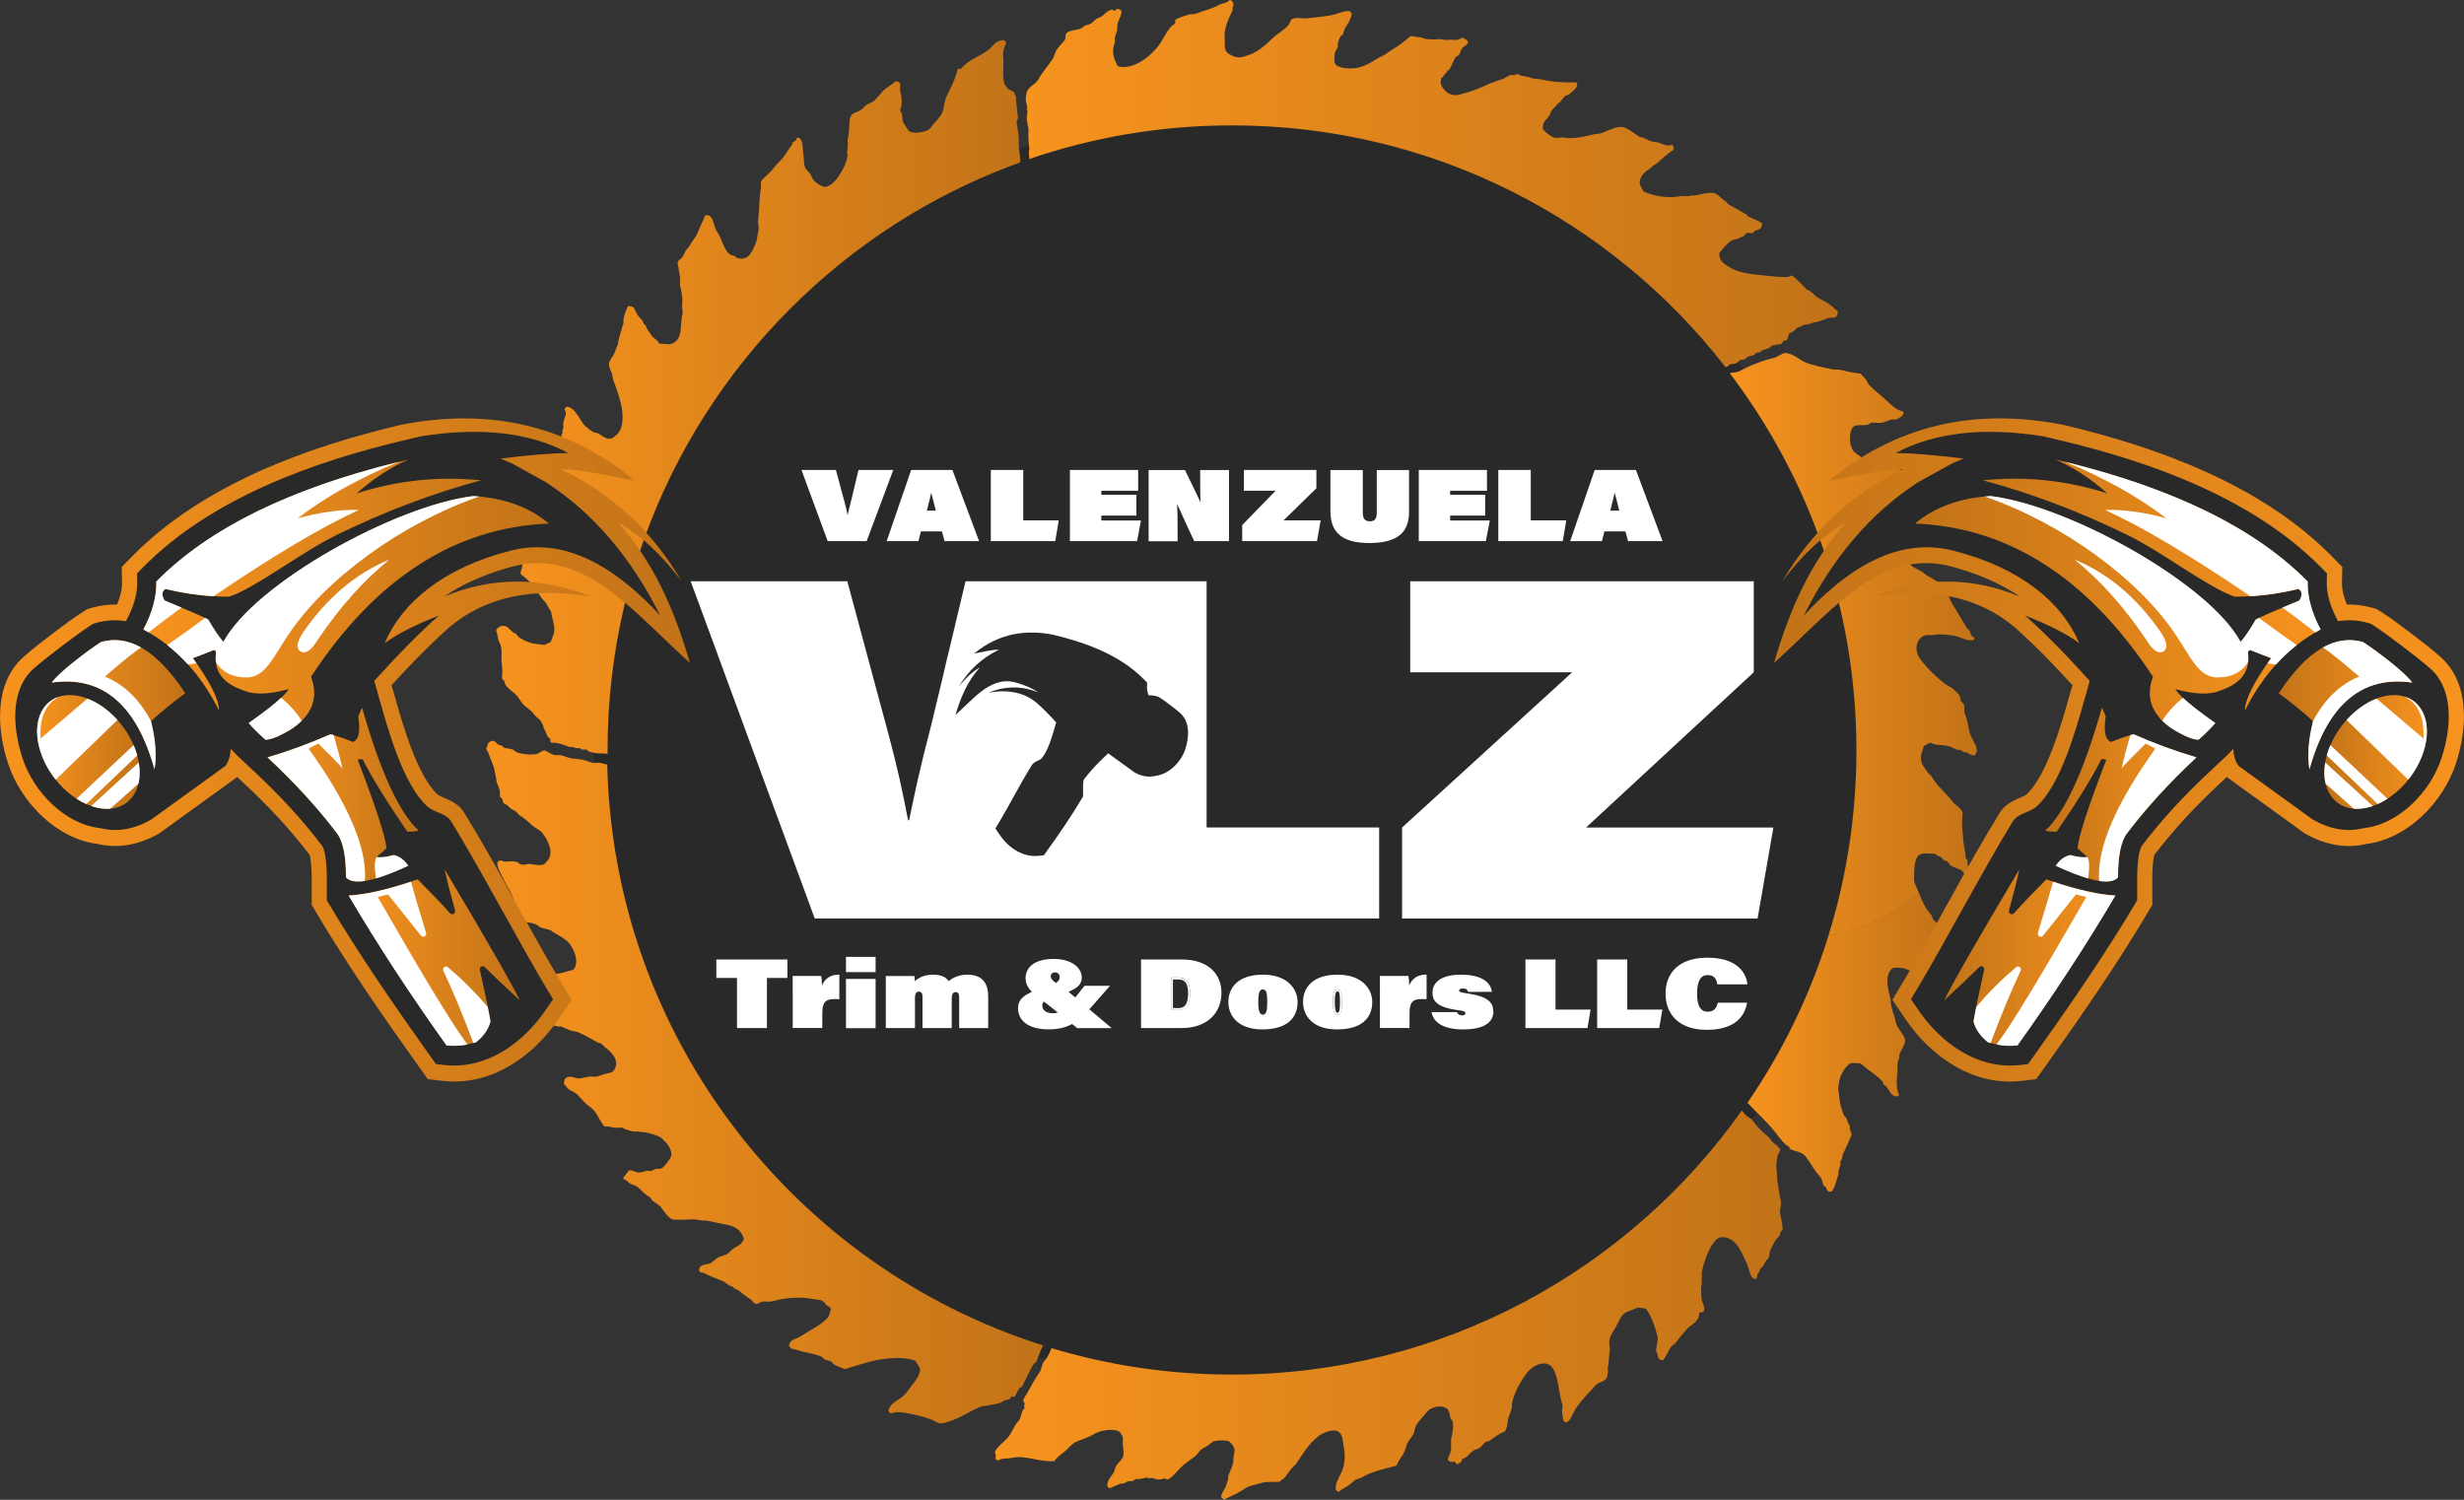
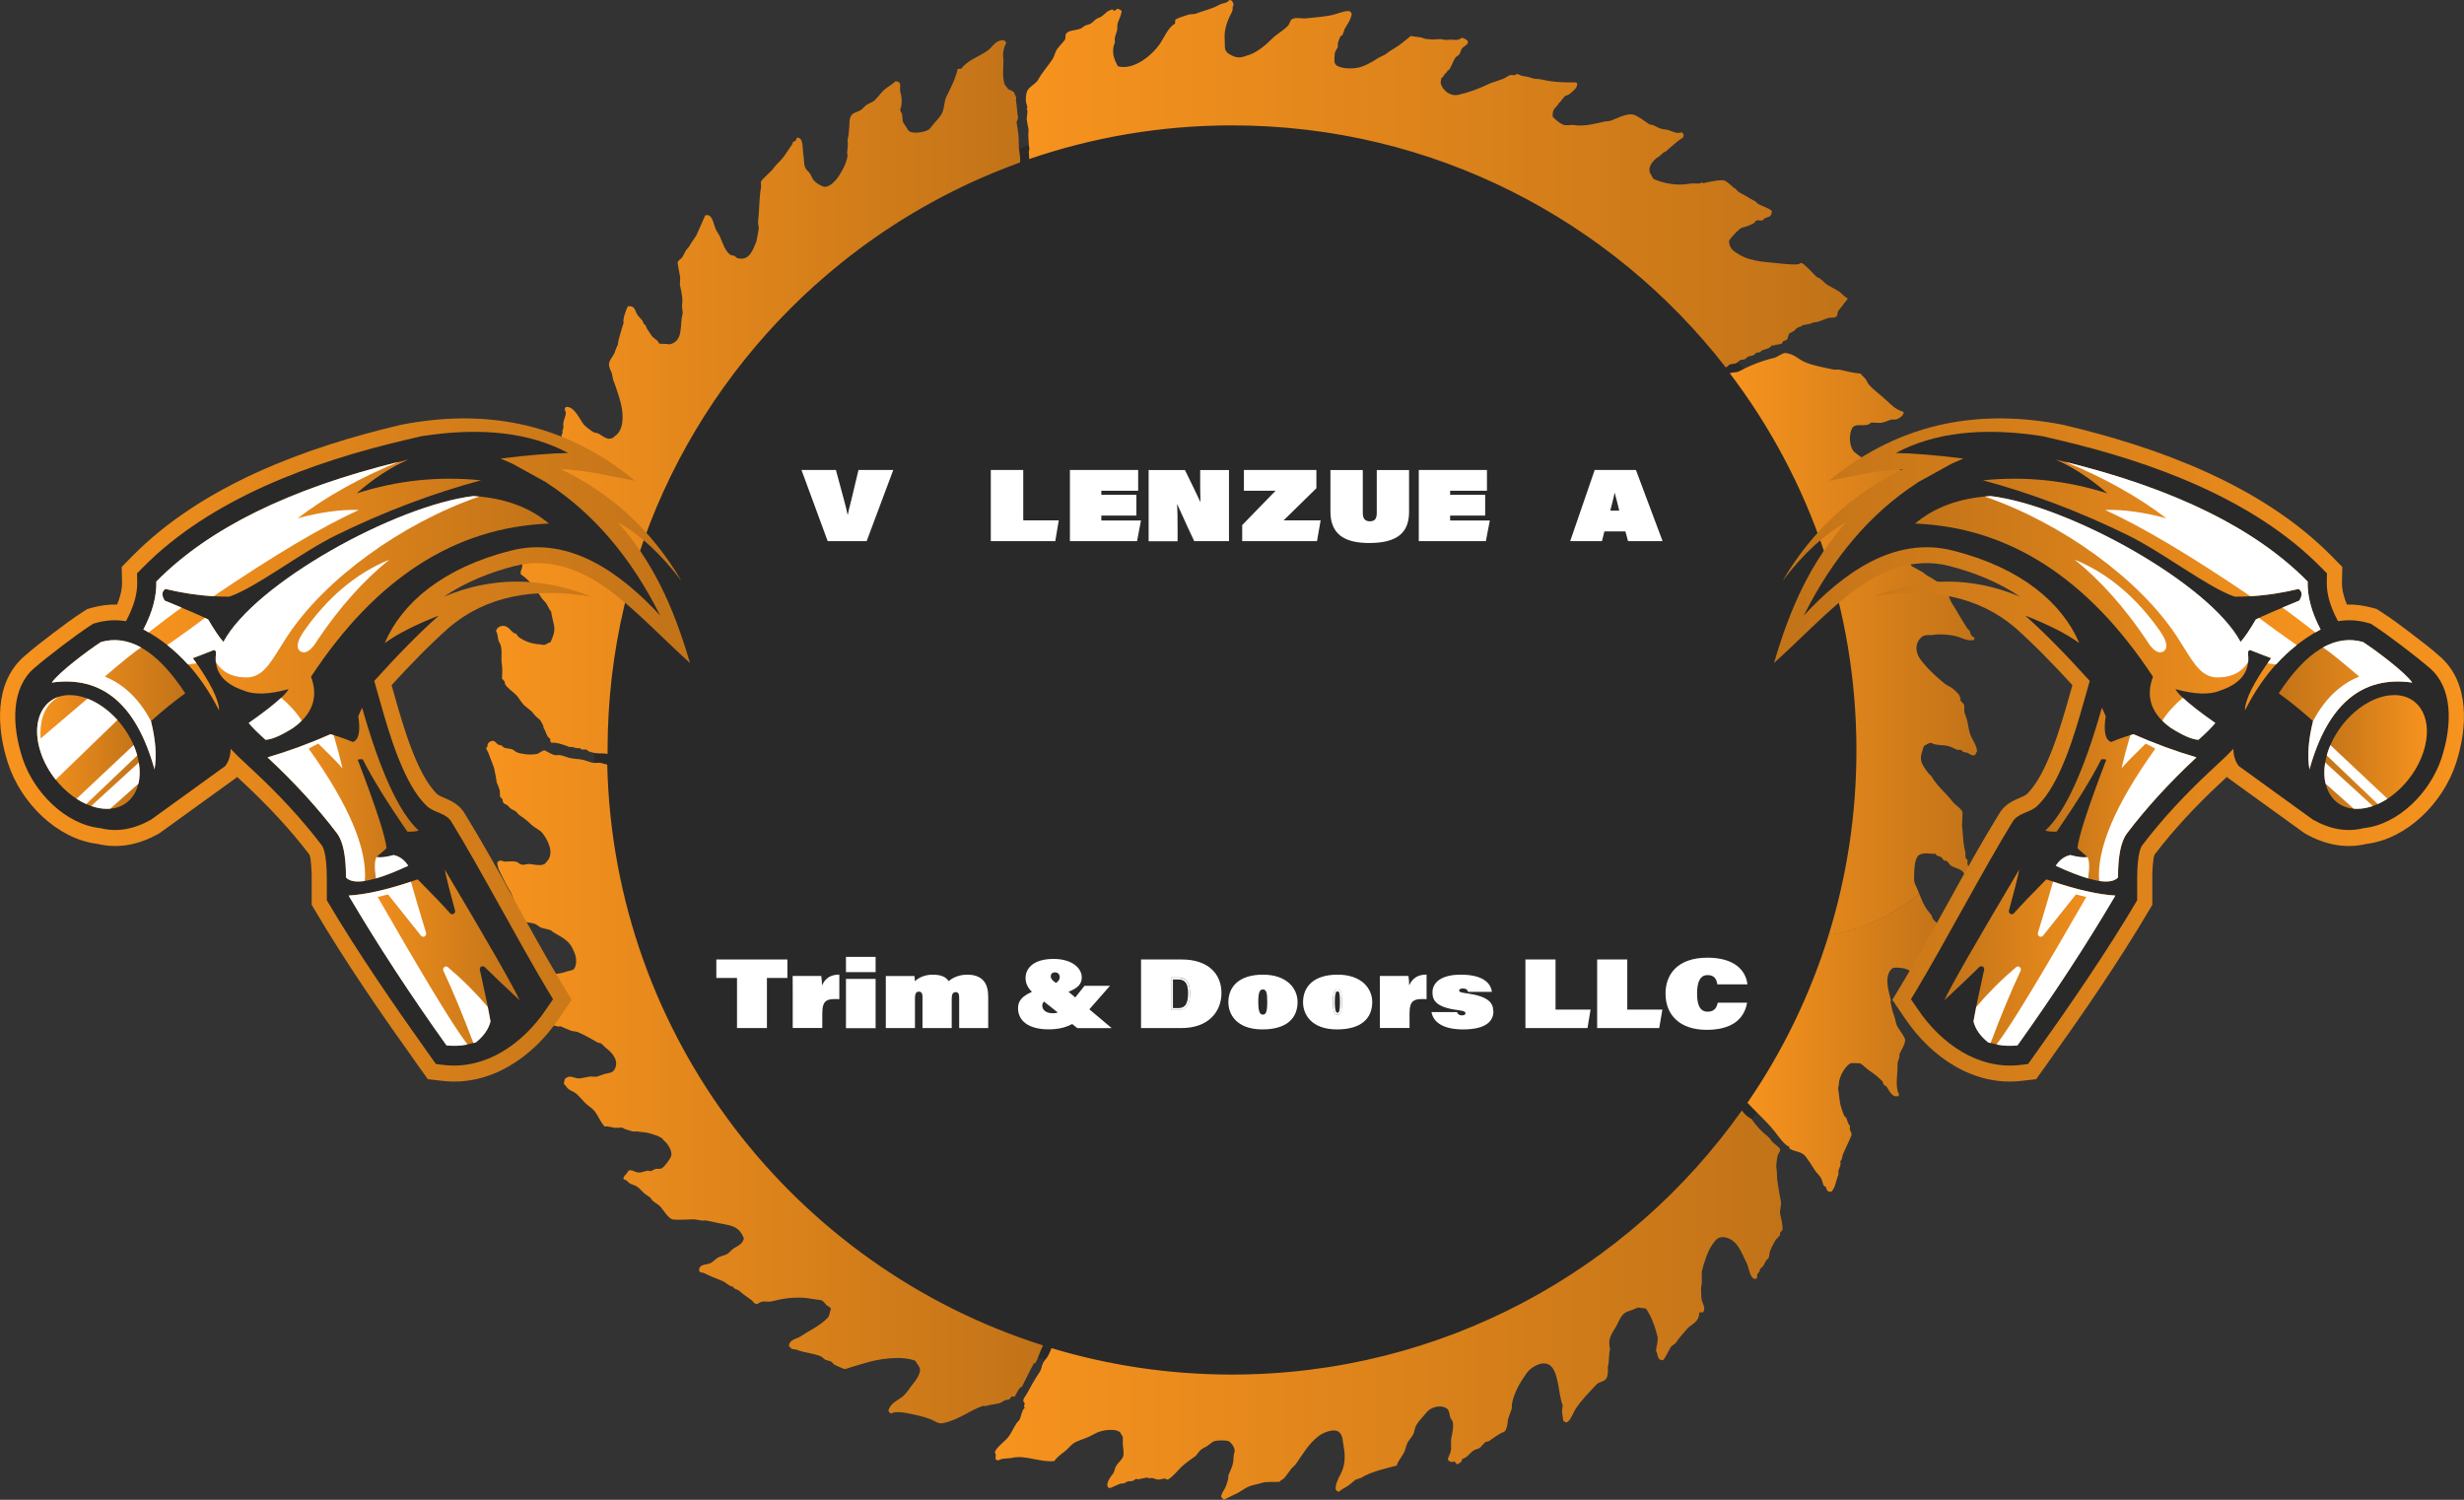
<svg xmlns="http://www.w3.org/2000/svg" xmlns:xlink="http://www.w3.org/1999/xlink" id="Layer_1" viewBox="0 0 360 219.14">
  <rect x="0" y="0" width="360" height="219.14" fill="#333333" stroke="none" />
  <defs>
    <linearGradient id="linear-gradient" x1="252.75" y1="94.04" x2="288.88" y2="94.04" gradientUnits="userSpaceOnUse">
      <stop offset="0" stop-color="#f7931e" />
      <stop offset="1" stop-color="#c27318" />
    </linearGradient>
    <linearGradient id="linear-gradient-2" x1="149.86" y1="26.84" x2="268.54" y2="26.84" xlink:href="#linear-gradient" />
    <linearGradient id="linear-gradient-3" x1="72.48" y1="58.01" x2="149.04" y2="58.01" xlink:href="#linear-gradient" />
    <linearGradient id="linear-gradient-4" x1="71.12" y1="158.11" x2="152.4" y2="158.11" xlink:href="#linear-gradient" />
    <linearGradient id="linear-gradient-5" x1="145.4" y1="190.69" x2="260.48" y2="190.69" xlink:href="#linear-gradient" />
    <linearGradient id="linear-gradient-6" x1="255.31" y1="152.36" x2="283.67" y2="152.36" xlink:href="#linear-gradient" />
    <linearGradient id="linear-gradient-7" x1="8238.91" y1="109.57" x2="8339.73" y2="109.57" gradientTransform="translate(8598.91) rotate(-180) scale(1 -1)" xlink:href="#linear-gradient" />
    <linearGradient id="linear-gradient-8" x1="8259.86" y1="87.61" x2="8319.09" y2="87.61" gradientTransform="translate(8598.91) rotate(-180) scale(1 -1)" xlink:href="#linear-gradient" />
    <linearGradient id="linear-gradient-9" x1="8278.01" y1="116.1" x2="8300.1" y2="116.1" gradientTransform="translate(8598.91) rotate(-180) scale(1 -1)" xlink:href="#linear-gradient" />
    <linearGradient id="linear-gradient-10" x1="8289.84" y1="139.93" x2="8314.84" y2="139.93" gradientTransform="translate(8598.91) rotate(-180) scale(1 -1)" xlink:href="#linear-gradient" />
    <linearGradient id="linear-gradient-11" x1="8244.33" y1="109.87" x2="8259.33" y2="109.87" gradientTransform="translate(8598.91) rotate(-180) scale(1 -1)" xlink:href="#linear-gradient" />
    <linearGradient id="linear-gradient-12" x1="8246.47" y1="102.97" x2="8265.98" y2="102.97" gradientTransform="translate(8598.91) rotate(-180) scale(1 -1)" xlink:href="#linear-gradient" />
    <linearGradient id="linear-gradient-13" x1="-2376.06" y1="109.57" x2="-2275.24" y2="109.57" gradientTransform="translate(2376.06)" xlink:href="#linear-gradient" />
    <linearGradient id="linear-gradient-14" x1="-2355.11" y1="87.61" x2="-2295.87" y2="87.61" gradientTransform="translate(2376.06)" xlink:href="#linear-gradient" />
    <linearGradient id="linear-gradient-15" x1="-2336.96" y1="116.1" x2="-2314.87" y2="116.1" gradientTransform="translate(2376.06)" xlink:href="#linear-gradient" />
    <linearGradient id="linear-gradient-16" x1="-2325.12" y1="139.93" x2="-2300.13" y2="139.93" gradientTransform="translate(2376.06)" xlink:href="#linear-gradient" />
    <linearGradient id="linear-gradient-17" x1="-2370.64" y1="109.87" x2="-2355.64" y2="109.87" gradientTransform="translate(2376.06)" xlink:href="#linear-gradient" />
    <linearGradient id="linear-gradient-18" x1="-2368.49" y1="102.97" x2="-2348.99" y2="102.97" gradientTransform="translate(2376.06)" xlink:href="#linear-gradient" />
  </defs>
  <path d="M273.16,109.57c0,9.3-1.36,18.27-3.89,26.74-2.78,9.3-6.98,18-12.35,25.83-.25.37-.5.75-.77,1.11-16.87,23.89-44.69,39.48-76.15,39.48-9.3,0-18.27-1.36-26.74-3.89h0c-.35-.11-.7-.21-1.04-.32-37.34-11.65-64.58-46.17-65.35-87.16h0c-.01-.5-.02-1-.02-1.51v-.27c0-8.05,1.02-15.86,2.94-23.31.21-.79.42-1.57.65-2.36h0c.31-1.1.64-2.19,1-3.26.29-.91.61-1.81.93-2.71h0c.07-.22.15-.44.24-.65.18-.49.36-.98.56-1.47,9.86-25.37,30.51-45.34,56.32-54.29.49-.17.97-.33,1.46-.49,9.15-3.01,18.91-4.63,29.07-4.63,30.22,0,57.08,14.39,74.1,36.7.26.34.52.68.77,1.02,5.12,6.89,9.3,14.52,12.36,22.69h0c.16.42.32.84.46,1.26.13.36.26.72.38,1.09.32.92.63,1.85.91,2.79.29.92.56,1.85.81,2.79.22.8.44,1.61.64,2.41,1.77,7.18,2.71,14.69,2.71,22.41Z" fill="#292929" />
  <path d="M288.88,109.8c-.19.15-.19.29-.3.52-.06.02-.11.04-.16.04-.42.08-.67-.25-1.01-.38-.19-.04-.38-.08-.56-.11-.11-.1-.23-.2-.34-.3h-.52c-.51-.2-.9-.48-1.5-.6-.32-.07-.8-.09-1.25-.13-.47-.05-.9-.13-1.07-.31-.43.03-.79.3-1.09.49-.18.67-.61,1.48-.34,2.33.2.61.72,1.25,1.09,1.73.06.05.12.11.18.16,0,0,0,0,0,0,.05.05.1.09.16.14.75,1.39,2.15,2.5,3.11,3.75.13.17.31.33.49.48.38.32.8.63.97,1.09-.03.66-.05,1.33-.08,1.99.12.74.13,1.98.31,3.04.04.24.08.46.15.68.08.29-.04.77.15,1.09.03.05.16.07.19.15v.56c.1.42.3.9.6,1.13,0,.15-.02.21-.08.3-.08.15-.41.32-.6.22-.45-.08-.49-.45-.75-.64-.46-.34-1.19-.44-1.65-.79-.03-.02-.06-.05-.09-.09-.14-.16-.34-.45-.44-.51-.16-.1-.35-.05-.49-.15-.09-.12-.18-.25-.26-.37-.28-.27-.75-.14-.9-.56-.7.05-1.67-.24-2.35.14-.03.02-.06.03-.09.05-.1.07-.18.17-.25.29-.46.75-.45,2.27-.46,3.28,0,.57.4,1.12.6,1.69.05.15.11.3.16.44-.41.33-.83.65-1.26.95-.1.07-.19.14-.29.21-.13.09-.26.19-.4.28-.13.09-.25.17-.38.26-.11.07-.21.14-.32.21-.1.06-.19.12-.29.18-.11.07-.22.14-.33.21-.07.05-.15.09-.23.14-.09.05-.18.11-.27.16-.03.02-.06.04-.1.06-.09.05-.17.1-.26.15-.12.07-.25.14-.37.21-.08.05-.17.09-.25.14-.08.04-.15.08-.23.12-.03.02-.06.03-.1.05-.11.06-.22.12-.34.17-.04.02-.08.04-.12.06-.08.04-.16.08-.25.12-.07.03-.13.06-.2.1-.08.04-.16.08-.24.11-.05.02-.1.05-.14.07-.1.05-.2.09-.3.14-.03.01-.05.02-.08.04-.11.05-.23.1-.34.14-.04.02-.08.04-.13.05-.1.04-.19.08-.29.12-.13.05-.26.1-.39.15-.1.04-.21.08-.31.12-.08.03-.16.06-.25.09-.25.09-.5.18-.76.26-.35.11-.7.22-1.05.31-.25.07-.49.13-.74.19-.09.02-.18.04-.27.06-.1.02-.2.05-.3.07-.12.03-.24.05-.36.07-.14.03-.29.06-.43.08-.14.03-.28.05-.42.07-.15.02-.3.05-.45.07,2.64-8.53,4.06-17.6,4.06-27,0-20.7-6.89-39.79-18.51-55.1.36-.13,1.03-.1,1.31-.25,1.53-.82,3.41-1.58,5.18-1.99.46-.11,1.28-.76,1.65-.71,1.34.16,1.79.86,2.82,1.32,1.11.49,2.71.79,4.16,1.09.28.06.65-.04.98.04.98.23,2.11.5,3.04.56.16.29.47.5.67.75.23.27.32.64.56.9.78.87,1.79,1.55,2.63,2.36.56.54,1.43,1.37,2.33,1.54.03.06.05.13.08.19-.04.42-.75.88-1.13.97h-.6c-.52.1-1.01.42-1.62.49-.46-.01-.92-.03-1.39-.04-.15.1-.3.2-.45.3-.85.22-1.96-.22-2.36.56-.5.98-.39,2.82.41,3.49.55.46,1.39,1.07,2.25,1.31.3.05.6.1.9.15.51.17,1.1.46,1.65.6,1.15.29,2.11.41,3,.94.49.29,1.05,1.83,1.43,2.36.44.63.97,1.24,1.46,1.84.13.1.25.2.38.3.14.2.16.42.3.64.3.47,1.04.99,1.43,1.35.29.27.41.64.75.86-.04.39-.23.38-.41.6-.52-.07-.97-.18-1.5-.3-.46-.1-2.26.16-2.44.34-.06-.09-.88.03-1.24.04-.8.02-2.21.64-2.67,1.05,0,.03,0,.07,0,.11-.19,2.47,1.29,3.1,2.78,4.1.09.11.18.22.26.34.54.32,1.04.55,1.58.87.22.17.45.35.68.52.52.24.83.49,1.27.75.31.18.65.21.94.41.68.47.87,2.05,1.39,2.85.79,1.24,1.47,2.52,2.29,3.75.09.07.18.15.26.22.15.25.16.56.34.79.13.17.33.13.41.38.02.05,0,.08-.04.15v.08c-.42.09-.78.06-1.1-.02-.47-.11-.89-.33-1.38-.47-.96-.29-2.57-.4-3.34-.26-.66.12-1.29-.08-1.76.26-1.03.74-1.13,2.19-.3,3.3.98,1.33,2.29,2.56,3.64,3.64.36.21.72.42,1.09.64.18.15.84.76.94.94.11.2.07.32.22.45,0,.15-.02.21-.07.3.19.21.38.42.56.64.08.25.03.88.07,1.16.11.33.23.65.34.98.26.9.23,1.49.53,2.29.2.55.61,1.1.83,1.73.09.25.14.51.14.79Z" fill="url(#linear-gradient)" fill-rule="evenodd" />
-   <path d="M268.54,45.48c-.07.14-.06.51-.15.64-.21.44-.77.22-1.24.34-.62.15-1.48.66-2.1.64-.15,0-.35.13-.49.19-.07.03-1.2.22-1.2.22-.34.36-.39.16-.75.38-.18.1-.33.32-.49.45-.22.13-.45.25-.68.38-.21.26-.17.65-.37.9-.13.16-.4.13-.56.26-.06.11-.13.22-.19.34-.16.09-.49.05-.67.15-.04.03-.17-.03-.19-.04-.11.05-.08.07-.15.15-.05.02-.21.01-.3-.04-.27.07-.3.26-.49.38-.39.14-.78.28-1.16.41-.06.08-.13.15-.19.23-.19.02-.37.05-.56.07-.09.06-.2.24-.3.3-.31.19-.59.15-.94.3-.13.06-.29.28-.41.34-.24.12-.49.05-.71.15-.19.09-.38.36-.6.45-.35.14-.67.07-1.01.22-.06.08-.13.15-.19.22-.09.06-.19.12-.31.17-16.69-21.51-42.8-35.36-72.14-35.36-10.37,0-20.34,1.73-29.63,4.92-.01-.34-.02-.69-.06-1.06,0-.08.11-.33.08-.52-.11-.52-.12-1.5-.15-1.99.01-.25.02-.5.04-.75-.11-.41-.18-.96-.26-1.43-.06-.31.2-1.15.04-1.5-.06-.14.03-.06-.11-.11.02-.04.14-.09.15-.11.04-.07-.15-.68-.19-.83-.09-.36,0-1.29.15-1.61.31-.7,1.28-1.04,1.65-1.73.59-1.08,1.37-1.91,2.03-2.89.26-.39.35-.84.56-1.28.23-.47.96-1.15,1.28-1.61.17-.25,0-.63.19-.9.35-.53,1.49-.47,2.14-.75.22-.09.45-.36.67-.45.21-.08.57-.14.83-.3.29-.18.54-.53.86-.71.24-.13.44-.16.67-.3l.9-.75c.2-.13.36-.12.52-.26.23,0,.31.02.38.19.2-.04.34-.19.49-.3.32.02.41.13.6.26.01.02.03.05.04.07-.01.54-.41,1.27-.56,1.73-.12.35,0,.67-.11,1.13-.08.32-.29.82-.33,1.16.01.19.02.37.03.56-.51,1.13-.27,2.32.45,3.49,2.36.62,5.01-1.69,6.08-3.23.62-.89,1.28-2.53,2.25-3,.01-.2.03-.4.04-.6.58-.31,1.32-.53,2.03-.75.29-.03.58-.05.86-.08,1.21-.47,2.41-.7,3.49-1.31.53-.31,1.18-.21,1.5-.71.1.01.2.03.3.04.2.13.29.43.34.71-.27.25-.04.58-.23.94-.48.91-1.07,2.22-1.09,3.49.01.54.02,1.08.04,1.61,0,.59.3.91.68,1.13,1.21.69,1.67.51,3,.04,1.13-.4,2.44-1.52,3.23-2.33.72-.73,1.75-1.2,2.4-1.99.11-.24.22-.48.34-.71.51-.55,1.58-.18,2.25-.26,1.44-.18,3.11-.24,4.35-.64.38-.12,1.69-.59,2.03-.37.14.08.16.22.26.34-.15.92-.64,1.52-1.05,2.25-.1.29-.2.58-.3.86-.09.05-.18.1-.27.15-.19.31-.31.76-.41,1.01v.56c-.08.22-.3.52-.38.71-.13.3-.19,1.54-.04,1.73.37.75,2.25.8,3.19.64,1.11-.19,2.28-.89,3.15-1.46.35-.17.7-.35,1.05-.53.58-.5,1.26-.82,1.91-1.28.6-.42,1.18-.93,1.76-1.39.52.07,1.05.15,1.57.22.18.06.35.13.53.19.43.04,1.09.14,1.58.08.21-.02.43-.03.64-.04.35.06.79.16,1.13.11.81-.12,1.39.25,1.99-.3.4.03.63.27.9.45,0,.19-.03.19.04.3-.24.4-.71.53-.94.9-.16.26-.2.65-.41.86-.16.16-.4.22-.52.41-.37.57-.52,1.27-.94,1.8-.07.03-.15.05-.23.08v.15c-.14.14-.27.28-.41.41-.16.23-.18.41-.45.52-.04.24-.07.48-.11.71.22.97,1.29,2.05,2.66,1.73,1.68-.39,3.17-.98,4.54-1.65.68-.24,1.35-.47,2.03-.71.34-.17.66-.43,1.01-.53.21.01.43.03.64.04.03-.01.1-.13.15-.15.29-.09.49.14.68.19.63.17,1.06.14,1.61.38.32.13,1.09.12,1.54.22,1.62.4,3.31.43,4.92.41.06.05.13.1.19.15-.01.1-.03.2-.04.3-.02.4-.92,1.12-1.2,1.32-.17.12-.46.12-.6.26-.31.34-.46.58-.75.94h-.11c-.37.48-1.32,1.2-1.28,1.8-.05.01-.1.03-.15.04v.08c-.4.72-.96.68-.9,1.95.42.43.92.91,1.5,1.16.52.23,1.14-.03,1.69.08,1.28.24,3.24-.25,4.24-.49.46-.11.75-.04,1.16-.19.72-.26,2.32-1.14,3.27-.83.71.23,1.6.96,2.21,1.35.22.13.52.11.68.19.4.2.76.41,1.16.52.31.05.63.1.94.15.72.23,1.29.63,2.06.34.07.11.15.22.22.34.02.06,0,.19-.04.26v.19s-.03-.03-.04-.04c-.85.58-1.68,1.3-2.44,1.99-.23.2-.61.24-.71.56h-.19v.15c-.72.33-1.77,1.35-1.54,2.33.05.21.43.79.56,1.05,1.49.64,3.39,1.04,5.37.68.53-.1,1.46.13,1.69-.19.02.06.19.14.3.11.41-.1,2.45-.57,3-.37.4.14,1.18.86,1.5,1.16.04.06.05-.01.11-.04.3.6.9.74,1.46,1.09.5.31.94.56,1.5.86.11.11.22.22.34.34.73.39,1.48.56,2.03,1.01-.03.93-.45.84-1.05,1.09-.1.1-.2.2-.3.3-.31.11-.63-.12-.97.07-.1.06-.2.27-.3.34-.28.18-.68.3-.97.45-.27.07-.55.15-.83.23-.64.37-1.39,1.28-1.84,1.87.01,1.22.7,1.55,1.46,2.03,1.83,1.14,4.26,1.09,6.75,1.39.32.04,1.68.11,1.91.04.16-.05.3-.21.45-.19.37.06,1.83,1.65,2.17,1.99.23.22.67.18.75.56.03-.03.05-.05.08-.08.63.85,1.77,1.17,2.63,1.8.39.29.71.71,1.16.94Z" fill="url(#linear-gradient-2)" fill-rule="evenodd" />
+   <path d="M268.54,45.48c-.07.14-.06.51-.15.64-.21.44-.77.22-1.24.34-.62.15-1.48.66-2.1.64-.15,0-.35.13-.49.19-.07.03-1.2.22-1.2.22-.34.36-.39.16-.75.38-.18.1-.33.32-.49.45-.22.13-.45.25-.68.38-.21.26-.17.65-.37.9-.13.16-.4.13-.56.26-.06.11-.13.22-.19.34-.16.09-.49.05-.67.15-.04.03-.17-.03-.19-.04-.11.05-.08.07-.15.15-.05.02-.21.01-.3-.04-.27.07-.3.26-.49.38-.39.14-.78.28-1.16.41-.06.08-.13.15-.19.23-.19.02-.37.05-.56.07-.09.06-.2.24-.3.3-.31.19-.59.15-.94.3-.13.06-.29.28-.41.34-.24.12-.49.05-.71.15-.19.09-.38.36-.6.45-.35.14-.67.07-1.01.22-.06.08-.13.15-.19.22-.09.06-.19.12-.31.17-16.69-21.51-42.8-35.36-72.14-35.36-10.37,0-20.34,1.73-29.63,4.92-.01-.34-.02-.69-.06-1.06,0-.08.11-.33.08-.52-.11-.52-.12-1.5-.15-1.99.01-.25.02-.5.04-.75-.11-.41-.18-.96-.26-1.43-.06-.31.2-1.15.04-1.5-.06-.14.03-.06-.11-.11.02-.04.14-.09.15-.11.04-.07-.15-.68-.19-.83-.09-.36,0-1.29.15-1.61.31-.7,1.28-1.04,1.65-1.73.59-1.08,1.37-1.91,2.03-2.89.26-.39.35-.84.56-1.28.23-.47.96-1.15,1.28-1.61.17-.25,0-.63.19-.9.35-.53,1.49-.47,2.14-.75.22-.09.45-.36.67-.45.21-.08.57-.14.83-.3.29-.18.54-.53.86-.71.24-.13.44-.16.67-.3l.9-.75c.2-.13.36-.12.52-.26.23,0,.31.02.38.19.2-.04.34-.19.49-.3.32.02.41.13.6.26.01.02.03.05.04.07-.01.54-.41,1.27-.56,1.73-.12.35,0,.67-.11,1.13-.08.32-.29.82-.33,1.16.01.19.02.37.03.56-.51,1.13-.27,2.32.45,3.49,2.36.62,5.01-1.69,6.08-3.23.62-.89,1.28-2.53,2.25-3,.01-.2.03-.4.04-.6.58-.31,1.32-.53,2.03-.75.29-.03.58-.05.86-.08,1.21-.47,2.41-.7,3.49-1.31.53-.31,1.18-.21,1.5-.71.1.01.2.03.3.04.2.13.29.43.34.71-.27.25-.04.58-.23.94-.48.91-1.07,2.22-1.09,3.49.01.54.02,1.08.04,1.61,0,.59.3.91.68,1.13,1.21.69,1.67.51,3,.04,1.13-.4,2.44-1.52,3.23-2.33.72-.73,1.75-1.2,2.4-1.99.11-.24.22-.48.34-.71.51-.55,1.58-.18,2.25-.26,1.44-.18,3.11-.24,4.35-.64.38-.12,1.69-.59,2.03-.37.14.08.16.22.26.34-.15.92-.64,1.52-1.05,2.25-.1.29-.2.58-.3.86-.09.05-.18.1-.27.15-.19.31-.31.76-.41,1.01v.56c-.08.22-.3.52-.38.71-.13.3-.19,1.54-.04,1.73.37.75,2.25.8,3.19.64,1.11-.19,2.28-.89,3.15-1.46.35-.17.7-.35,1.05-.53.58-.5,1.26-.82,1.91-1.28.6-.42,1.18-.93,1.76-1.39.52.07,1.05.15,1.57.22.18.06.35.13.53.19.43.04,1.09.14,1.58.08.21-.02.43-.03.64-.04.35.06.79.16,1.13.11.81-.12,1.39.25,1.99-.3.4.03.63.27.9.45,0,.19-.03.19.04.3-.24.4-.71.53-.94.9-.16.26-.2.65-.41.86-.16.16-.4.22-.52.41-.37.57-.52,1.27-.94,1.8-.07.03-.15.05-.23.08v.15c-.14.14-.27.28-.41.41-.16.23-.18.41-.45.52-.04.24-.07.48-.11.71.22.97,1.29,2.05,2.66,1.73,1.68-.39,3.17-.98,4.54-1.65.68-.24,1.35-.47,2.03-.71.34-.17.66-.43,1.01-.53.21.01.43.03.64.04.03-.01.1-.13.15-.15.29-.09.49.14.68.19.63.17,1.06.14,1.61.38.32.13,1.09.12,1.54.22,1.62.4,3.31.43,4.92.41.06.05.13.1.19.15-.01.1-.03.2-.04.3-.02.4-.92,1.12-1.2,1.32-.17.12-.46.12-.6.26-.31.34-.46.58-.75.94h-.11v.08c-.4.72-.96.68-.9,1.95.42.43.92.91,1.5,1.16.52.23,1.14-.03,1.69.08,1.28.24,3.24-.25,4.24-.49.46-.11.75-.04,1.16-.19.72-.26,2.32-1.14,3.27-.83.71.23,1.6.96,2.21,1.35.22.13.52.11.68.19.4.2.76.41,1.16.52.31.05.63.1.94.15.72.23,1.29.63,2.06.34.07.11.15.22.22.34.02.06,0,.19-.04.26v.19s-.03-.03-.04-.04c-.85.58-1.68,1.3-2.44,1.99-.23.2-.61.24-.71.56h-.19v.15c-.72.33-1.77,1.35-1.54,2.33.05.21.43.79.56,1.05,1.49.64,3.39,1.04,5.37.68.53-.1,1.46.13,1.69-.19.02.06.19.14.3.11.41-.1,2.45-.57,3-.37.4.14,1.18.86,1.5,1.16.04.06.05-.01.11-.04.3.6.9.74,1.46,1.09.5.31.94.56,1.5.86.11.11.22.22.34.34.73.39,1.48.56,2.03,1.01-.03.93-.45.84-1.05,1.09-.1.1-.2.2-.3.3-.31.11-.63-.12-.97.07-.1.06-.2.27-.3.34-.28.18-.68.3-.97.45-.27.07-.55.15-.83.23-.64.37-1.39,1.28-1.84,1.87.01,1.22.7,1.55,1.46,2.03,1.83,1.14,4.26,1.09,6.75,1.39.32.04,1.68.11,1.91.04.16-.05.3-.21.45-.19.37.06,1.83,1.65,2.17,1.99.23.22.67.18.75.56.03-.03.05-.05.08-.08.63.85,1.77,1.17,2.63,1.8.39.29.71.71,1.16.94Z" fill="url(#linear-gradient-2)" fill-rule="evenodd" />
  <path d="M148.84,21.02c.06-.78-.11-2.04-.3-3.04-.06-.31.26-.58.19-.9-.13-.61-.15-1.67-.3-2.4.01-.14.03-.28.04-.41-.08-.29-.22-.45-.3-.79-.32-.17-.56-.39-.9-.45-.03-.2-.33-.42-.45-.64-.1-.18-.19-.66-.22-.9-.13-.97.09-2.32-.04-3.27-.06-.45.09-1.08.23-1.46.07-.15.15-.3.22-.45-.02-.17-.19-.28-.26-.41-1.21-.16-1.63.84-2.33,1.39-.88.69-1.96,1.08-2.89,1.73-.26.18-.58.46-.82.68-.09.11-.17.22-.26.34-.17.01-.35.03-.53.04-.35,1.55-1.02,2.74-1.65,4.05-.34.71-.28,1.64-.6,2.33-.33.71-1,1.28-1.46,1.88-.15.19-.33.47-.52.6-.5.34-2.09.63-2.74.3-.25-.13-.3-.28-.45-.52-.18-.3-.43-.61-.6-.98-.04-.36-.08-.73-.11-1.09-.09-.18-.17-.35-.26-.52-.04-.14.12-.45.15-.6.11-.61.06-1.48-.11-1.99-.22-.62.24-1.41-.41-1.61-.1-.02-.2-.05-.3-.07-.51.5-1.2.83-1.73,1.31-.43.4-1.16,1.43-1.61,1.69-.31.17-.64.28-.94.49-.27.19-.52.53-.79.71-.46.32-1.14.35-1.43.83-.35.57-.22,1.31-.3,1.95-.06.45-.06.98-.22,1.54.01.28.03.55.03.83-.03.39-.07.78-.11,1.16.03.11.05.22.08.34-.18,1.21-.74,2.15-1.28,3-.29.45-1.38,1.85-2.29,1.54-.53-.18-1.24-.63-1.54-1.13-.12-.25-.25-.5-.37-.75-.24-.32-.59-.53-.75-.98-.2-.54-.13-1.24-.22-1.69-.19-.9.08-2.62-.94-2.59-.06.1-.16.41-.26.49-.11.05-.22.1-.34.15-.04.11-.07.22-.11.34-.47.63-.86,1.33-1.35,1.95-.45.57-1,.99-1.43,1.61-.32.46-1.7,1.55-1.8,1.95.01.24.03.48.04.71-.3,1.54-.24,3.38-.45,5.18.04.3.08.6.11.9-.11.62-.23,1.25-.34,1.87-.49,1.17-1.02,2.98-2.82,2.44-.16-.05-.24-.24-.37-.3-.2-.05-.4-.1-.6-.15-.83-.62-1.09-1.64-1.54-2.67-.16-.35-.49-.77-.64-1.13-.27-.64-.39-1.64-.94-1.95-.14-.1-.38-.08-.57-.04-.44.99-.88,1.98-1.31,2.96-.36.54-.73,1.02-1.05,1.61-.15.17-.3.35-.45.53-.19.34-.32.64-.52.98-.2.32-.61.42-.71.86,0,.03.25,1.58.34,1.91.11.42-.08.98.04,1.5.25,1.12.41,1.89.26,2.85.04.39.08.78.11,1.16-.51,1.5.25,4.03-1.95,4.5-.16-.08-1.13-.07-1.5-.11-.19-.59-.78-.71-1.09-1.16-.23-.34-.45-.67-.68-1.01-.08-.17-.15-.35-.22-.53-.07-.08-.21-.12-.26-.22-.06-.15-.13-.3-.19-.45-.27-.29-.64-.66-.83-1.01-.34-.66-.3-1.15-1.28-1.09-.25.4-.83,1.98-.63,2.4-.18.52-.32,1.05-.49,1.61-.08.28-.42,1.46-.34,1.58-.25.4-.36.9-.56,1.35-.2.43-.83,1.05-.75,1.69.04.38.27.85.41,1.16.06.31.12.63.19.94.4,1.05.86,2.38,1.13,3.49.44,1.81.4,3.89-.83,4.73-.22.15-.31.37-.68.38-.44.22-1.35-.48-1.69-.68-.27-.16-.56-.13-.83-.26-.22-.11-1.19-.86-1.35-1.05-.63-.76-1.39-2.73-2.63-2.63-.12.15-.18.16-.19.45.5.65-.38,1.43-.19,2.4.05.27-.24.71-.15.83.03.03.05.05.07.08-.33.32-.15.85-.23,1.35-.11.78-.49,1.53-.68,2.29-.12.51.14.65.26.94.09.22-.15.34-.19.52.31.32.45.9.68,1.28.33.55.83,1.14,1.13,1.73.11.41.22.83.34,1.24.37.88.7,1.83.94,2.78.37,1.51-.32,3.28-1.46,3.53-.28-.19-.67.03-.98-.15-.56-.34-1.22-.52-1.73-.9-.15-.05-.3-.1-.45-.15-.21-.16-.31-.52-.53-.68-.44-.32-.9-.54-1.31-.86-.38-.3-.51-.78-1.2-.79-.16.06-.32.12-.49.19-.14.13-.19.32-.34.45.25,1.41.71,3.27.34,5.14.01.21.03.43.04.64-.04.4-.08.8-.11,1.2-.11.35-.24.48-.19.94,1.47,1.03,2.12,2.06,3.11,3.56.2.22.4.45.6.67.26.43.47.9.75,1.28-.03.19.36,1.65.41,1.95.18.96-.17,1.68-.52,2.48-.35.05-.49.29-.86.37-.29.06-.5-.07-.71-.07-1.19-.05-2.29-.48-3.11-1.09-.13-.16-.25-.33-.38-.49-.08-.01-.15-.03-.23-.04-.42-.24-.7-.75-1.16-.97-.65-.32-1.46.13-1.5.67.25.33.2.84.38,1.43.09.18.17.35.26.53.31.93.06,1.92.19,2.74.12.74.08,1.55.04,2.25.12.13.35.32.41.49v.22c.2.56,1.43,1.36,1.84,1.87.37.47.67,1.06,1.13,1.43.33.26.65.52.98.79.36.48.64.8,1.13,1.16.11.08.69,1.05.56,1.2.3.38.36.87.64,1.31.12.19.33.18.38.45-.01.07-.03.15-.04.22.08.07.15.15.22.23.62-.15,2.1.4,2.59.6h.45c.25.09.68.26,1.05.15.1.08.2.15.3.23h.68c.15.04.16.17.26.22.3.15.75.24,1.09.3.45.08,1.32,0,1.75.12,0-.19,0-.38,0-.57,0-28.78,13.32-54.44,34.13-71.17,6.65-5.34,14.05-9.77,22.04-13.09h0c1.35-.56,2.72-1.09,4.1-1.6.1-.89-.24-1.83-.18-2.69Z" fill="url(#linear-gradient-3)" fill-rule="evenodd" />
  <path d="M152.4,196.57c-.42.78-.79,2.05-1.12,2.57-.08.03-.15.05-.23.07-.65,1.18-1.19,2.31-1.76,3.45-.06.01-.12.03-.19.04-.2.11-.71,1.09-.83,1.35-.14.03-.29.04-.41-.04-.16.11-.25.33-.41.45-.21.05-.43.1-.64.15-.26.11-.48.33-.79.41-.7.19-1.36.21-1.95.41h-.53c-1.98.73-3.51,2.06-5.82,2.52-.67.13-1.25-.4-1.69-.56-1.18-.44-2.45-.71-3.64-.94-.58-.11-1.73-.24-2.14.08-.3-.05-.29-.21-.45-.38.21-1.06,1.26-1.47,1.99-2.03.72-.55,1.21-1.49,1.8-2.17.26-.3.91-1.31.83-1.88-.07-.44-.49-.85-.68-1.24-2-.8-5.46-.28-7.39.34-.66.21-1.33.36-2.03.6-.21.07-.76.32-1.05.23-.15-.05-1.28-.54-1.43-.64-.11-.08-.22-.31-.34-.38-.35-.2-.74-.18-1.05-.38-.14-.12-.27-.25-.41-.37-1.09-.51-2.46-.53-3.64-1.02-.22-.04-.45-.07-.67-.11-.2-.09-.27-.29-.45-.38-.01-1.02,1.09-1.06,1.69-1.46,1.34-.9,2.9-1.57,3.98-2.74.27-.3.28-.91.45-1.2-.07-.43-.46-.41-.68-.67-.21-.26-.42-.54-.75-.68-.46-.06-.93-.12-1.39-.19-1.62-.35-3.87-.16-5.52.3-1.2.33-1.48-.24-2.4.45-.59-.01-.57-.37-.9-.6-.59-.4-1.17-.81-1.69-1.27-.24-.22-.58-.27-.86-.45-.07-.04-.05-.18-.11-.22-.1-.01-.2-.03-.3-.04-.39-.19-.85-.62-1.27-.79-.99-.39-1.85-.73-2.78-1.2-.42.01-.41-.08-.6-.26,0-.19-.02-.34.08-.49.23-.52,1.22-.41,1.69-.71.3-.19.59-.49.86-.68.47-.31,1.18-.38,1.58-.67.22-.16.43-.44.64-.6.7-.54,1.4-.61,1.69-1.58-.78-2.11-2.25-1.88-4.35-2.4-.43-.09-.85-.18-1.28-.26-.15.01-.3.02-.45.04-.39-.06-.78-.12-1.16-.19-.47.02-2.95.12-3.19,0-.54-.07-1.36-1.35-1.69-1.76-.29-.36-.79-.61-1.16-.9-.17-.13-.26-.37-.41-.52-.25-.18-.5-.35-.75-.52-.4-.3-.72-.76-1.13-1.05-.3-.22-.57-.25-.94-.41-.29-.12-.52-.46-.79-.6-.16-.08-.21,0-.3-.15-.09-.36.61-.8.75-1.24.69-.13.95.39,1.73.3.34-.09.68-.18,1.02-.26.23-.03.3.13.56.04.18-.07.49-.26.67-.3.24-.05.56.07.9-.11.35-.2,1.24-1.36,1.35-1.8.19-.76-.6-1.87-.98-2.14-.15-.11-.25-.34-.41-.45-.5-.34-1.38-.6-1.99-.75-.55-.14-1.04-.11-1.54-.22h-.71c-.32-.1-.79-.21-1.13-.34-.12-.08-.25-.15-.38-.22-.35.01-.7.02-1.05.03-.65-.09-1.09-.27-1.54-.19-.66-.68-.97-1.71-1.61-2.4-.26-.28-.6-.52-.9-.75-.64-.49-1.23-1.44-1.95-1.87-.31-.19-.61-.26-.86-.49-.24-.21-.37-.51-.64-.71.04-.21.08-.43.11-.64.07-.16.25-.28.41-.34.54-.31,1.24.31,1.95.15.45-.09.9-.17,1.35-.26.3.01.6.03.9.04.33-.07.83-.29,1.13-.38.6-.17,1.21-.15,1.5-.6.86-1.33-.34-2.59-1.2-3.23-.25-.19-.49-.51-.75-.68-.15-.04-.3-.08-.45-.11-.92-.53-1.87-1.07-2.85-1.5-.35-.15-.78-.13-1.05-.23-.46-.16-1.06-.45-1.5-.64-.11.01-.23.03-.34.04-.33-.07-.93-.21-1.28-.37-.58-.24-.92-1.73-1.28-2.29-.94-1.48-1.87-3.43-3.38-4.43.01-.13.02-.19.08-.26.16-.3,1.67-.84,2.21-.68,1.39.41,3.53.48,4.69.04.86-.33,1.3-.05,1.5-1.09.19-.96-.22-1.81-.49-2.36-.59-1.23-1.65-1.64-2.78-2.33-.12-.1-.25-.2-.38-.3-.5-.2-.94-.2-1.46-.41-.28-.11-.59-.44-.86-.53-.73-.24-1.39-.17-2.03-.49-.41-.2-.5-.78-.6-1.31-.19-1.04-.62-2.41-1.17-3.27-.54-.87-.98-1.89-1.46-2.81-.11-.21-.3-.98-.23-1.09.06-.11.14-.18.26-.23.33-.16.61.12.86.11.35-.02,1.47-.13,1.8.08.15.09.38.29.56.34.48.13.87-.14,1.31-.07.54.08,1.53.26,1.88.07.31-.04.39-.28.56-.45,1.17-1.2.1-3.22-.64-4.13-.43-.53-1.13-.77-1.62-1.24-.56-.54-1.12-1-1.8-1.43-.15-.16-.3-.32-.45-.49-.27-.19-.57-.28-.83-.49l-.45-.45c-.18-.12-.44-.16-.56-.34-.13-.19-.06-.37-.19-.6-.1-.09-.2-.18-.3-.26l-.04-.94c-.14-.37-.26-.85-.45-1.16.03-.04-.31-1.89-.38-2.1-.24-.74-.59-1.51-.86-2.29-.07-.19-.34-.47-.26-.68.04-.17.03-.14.19-.19-.01-.05-.03-.1-.04-.15,0-.3.25-.52.45-.6.62-.31.82.33,1.16.49.15.04.3.07.45.11.15.09.25.28.45.34.44.13.75.09,1.13.23.22.08.38.28.56.37.33.18.7.22,1.13.3.56.11,1.61.1,1.99-.04.32-.11.63-.46,1.05-.49.4.2.84.48,1.28.64.41.15.66-.03,1.13.08.39.12.78.25,1.16.37.69.17,1.27.15,1.88.26.48.09.98.33,1.5.45.46.11.76-.09,1.39.07.24.06.52.13.79.21.92,39.83,27.37,73.35,63.63,84.85Z" fill="url(#linear-gradient-4)" fill-rule="evenodd" />
  <path d="M260.48,179.63c-.14.16-.27.33-.41.49v.34c-.21.24-.42.47-.64.71-.27.5-.58,1.01-.79,1.54-.15.39-.1.78-.26,1.13-.11.11-.22.23-.34.34-.15.28-.3.55-.45.83-.15.14-.3.28-.45.41-.01.1-.03.2-.04.3-.11.15-.22.3-.34.45-.1.26.04.35-.08.57-.08.1-.2.17-.34.11-.66-.07-.84-1.7-1.13-2.25-.75-1.48-1.28-3.37-3.08-3.79-1.12-.26-1.54.46-1.91.98-.75,1.03-1.24,2.62-1.58,4.01v1.69c-.04.24-.07.48-.11.71.03.56,0,1.42.11,1.8.1.34.44.96.34,1.39-.03.21-.1.24-.19.38-.06-.01-.13-.02-.19-.04-.22,0-.22.03-.34.11-.01,1.4-1.19,1.63-1.8,2.36-.53.64-1.12,1.24-1.58,1.95-.19.29-.61.42-.79.71-.37.6-.65,1.32-1.09,1.88-.84.01-.73-.55-.94-1.16-.03-.09-.13-.12-.11-.26.04-.47.34-1.54.22-2.03-.37-1.5-.89-2.94-1.69-4.09-.36-.05-.72-.1-1.09-.15-.32.05-.55.2-.79.3-.43.18-.84.24-1.2.49-.66.45-.93,1.4-1.35,2.1-.38.62-.72,1.06-.9,1.87-.07.31.01,1.1.08,1.35-.22.73-.08,1.87-.34,2.63.09.33,0,1.19-.11,1.46-.26.66-1.15.62-1.54,1.05-1.04,1.13-2.19,2.25-3.04,3.56-.35.54-.72,1.69-1.27,1.95-.21.08-.41-.13-.53-.26-.02-.03-.19-1.35-.19-1.39.04-.28.07-.55.11-.83-.69-1.61-.54-5.34-2.14-6-1.16-.48-2.61.59-3.08,1.24-.9,1.26-1.69,2.49-2.14,4.24-.13.5-.01.81-.15,1.2-.09.25-.53,1.37-.52,1.57,0,.48-.14,1.12-.38,1.5-.14.18-.26.15-.49.26-.63.31-1.28.81-1.84,1.2-.16.11-.33.05-.53.15-.21.11-.6.65-.82.83-.27.21-.65.23-.94.41-.32.21-.68.64-.98.9-.2.18-.51.23-.71.41-.01.07-.03.15-.04.23-.13.22-.41.38-.68.49-.13-.13-.25-.24-.34-.41-.3.03-.52.13-.75-.04-.16-.07-.22-.16-.26-.34,0-.05.36-.84.41-1.05.17-.7-.03-1.4.11-2.06.11-.53.41-1.78.15-2.44-.06-.14-.24-.3-.3-.49-.15-.44-.13-1.02-.45-1.28-.9-.71-2.42-.23-2.97.45-.5.63-1.17,1.26-1.57,1.95-.22.38-.22.87-.41,1.27-.19.41-.52.74-.75,1.09-.29.44-.34,1.01-.56,1.5-.32.71-.9,1.24-1.13,2.03-1.91.5-3.74.89-5.22,1.8-.26.09-.53.18-.79.26-.33.25-.69.59-1.02.83-.48.35-1.01.53-1.43.94-.19-.04-.26-.12-.38-.22-.34-.49.42-1.96.64-2.36.63-1.17.74-2.54.45-4.05-.17-.91-.1-1.56-.64-2.06-.75-.69-2.45.1-3,.53-1.47,1.12-2.33,2.65-3.38,4.16l-.64.64c-.35.44-.62.89-.98,1.31-.2.24-.55.34-.75.6-.48.02-2.02-.04-2.44.11-.58.21-1.41.31-2.02.56-.57.24-1.1.67-1.61.94-.7.36-1.35.63-2.03,1.01-.15-.14-.27-.25-.41-.41.02-.6.5-1.04.68-1.54.13-.37.26-.72.34-1.05.01-.19.03-.38.04-.56.33-.86.76-1.51.75-2.63,0-.26.1-.61.15-.83.14-.56-.55-1.41-.86-1.54-.41-.2-1.9-.15-2.29.07-.3.23-.6.45-.9.67-.36.2-.79.37-1.05.68-.19.24-.37.47-.56.71-.75.55-1.52,1.05-2.17,1.69-.43.42-1.33,1.51-1.84,1.73v.04c-.26.01-.35,0-.45-.15-.4.02-.8.22-1.2.15-.24-.07-.48-.15-.71-.22-.17.01-.35.03-.52.04-.08-.04-.15-.07-.22-.11-.35.07-.96.19-1.28.26-.11.03-.29-.08-.3-.07-.14.06-.38.25-.52.3-.26.1-.5.02-.71.07-.16.04-.42.24-.56.3-.18.01-.35.02-.53.04-.31.1-.63.28-.97.41-.2.07-.49.31-.75.19-.64-.4.36-1.74.6-2.02.26-.31.27-.8.49-1.17.26-.45.84-.87,1.01-1.35.17-.48,0-1.4-.04-1.76v-1.13c-.11-.2-.22-.4-.34-.6-.57-.67-2.34-.42-3.11-.15-.49.17-1,.49-1.46.71-.83.4-1.76.56-2.44,1.09-.41.33-.77.82-1.2,1.13-.37.26-1.26.96-1.43,1.35-2.06.22-4.21-.89-6.08-.49-.77.17-1.51.02-2.06.37-.75.03-.37-.51-.45-.86-.03-.12-.17-.2-.08-.37.02-.48,1.54-1.67,1.88-2.1.5-.64.78-1.37,1.24-2.06.14-.21.45-.44.53-.71.09-.32.24-.85.41-1.24.09-.11.17-.23.26-.34,0-.1,0-.08-.11-.15.04-.16.07-.33.11-.49-.04-.13-.27-.24-.19-.52.11-.37.4-.66.56-.98.58-1.09,1.17-2.12,1.84-3.11.25-.36.25-.82.45-1.24.15-.33.52-.68.71-1.01.22-.39.37-.8.55-1.2,8.34,2.51,17.18,3.86,26.33,3.86,30.78,0,58-15.24,74.53-38.59.26.4.72.83,1.03,1.03.15.1.31.12.41.26.64.93,1.43,1.8,2.32,2.48.33.25.54.71.86.98.38.31.68.5.98.9-.02.43-.22.56-.34.83-.09.21-.28,1.6-.22,1.87.12.59.06,1.45.15,1.95.16.97.28,1.92.49,2.85.16.74-.21,1.36-.08,1.99.14.66.38,1.56.34,2.25Z" fill="url(#linear-gradient-5)" fill-rule="evenodd" />
  <path d="M283.59,143.98c0,.46-.62.57-1.02.34-.47-.07-.56-.76-.9-.98-.31-.12-.62-.25-.94-.37-.11-.15-.22-.3-.34-.45-.18-.12-.41-.1-.6-.22-.47-.29-.92-.63-1.54-.79-.4-.1-1.54-.23-1.8,0-1.21,1.06-.56,3.15-.19,4.62-.01.11-.03.22-.04.34.13.64.3,1.39.53,1.99.21.56.18.98.45,1.5.25.48.99,1.36,1.13,1.88.16.61-.68,1.77-.83,2.25.13.47-.29.93-.26,1.46.07,1.34-.44,3.1.22,4.35-.03.16-.05.15-.11.26-.97.24-1.29-.83-1.72-1.39-.1-.12-.32-.18-.41-.3-.12-.15-.09-.39-.23-.52-.61-.61-1.25-1.12-1.99-1.61-.42-.28-.76-.73-1.24-.98-.41-.01-.83-.03-1.24-.04-.78.17-1.88,2.01-1.84,3.04,0,.13-.15.58-.11.79.17.83.14,1.79.45,2.7.08.23.32,1.06.49,1.28.05.06.19.11.23.19.2.44.24.9.56,1.2-.13.62.06.58.22,1.13.08.07-.23.78-.3.9-.31.69-.63,1.38-.94,2.06-.17.42-.08.8-.41,1.05.15.56-.12.89-.26,1.39-.05.19.06.44-.04.67-.35.84-.4,1.76-.98,2.4-.26,0-.42-.01-.56-.11-.17-.15-.19-.43-.26-.56-.1-.06-.2-.12-.3-.19-.16-.27-.21-.78-.41-1.13-.25-.43-.69-.79-.94-1.2-.41-.68-.83-1.32-1.31-1.95-.64-.83-1.62-.62-2.4-1.2.01-.08.03-.15.04-.22-.68-.17-1.64-1.56-2.06-2.1-1.21-1.57-2.73-2.87-4.08-4.33,5.12-7.46,9.15-15.72,11.88-24.55.15-.02.3-.04.45-.07.14-.02.28-.05.42-.07.14-.03.29-.05.43-.08.12-.02.24-.05.36-.07.1-.02.2-.04.3-.07.09-.02.18-.04.27-.06.25-.06.5-.12.74-.19.35-.1.7-.2,1.05-.31.25-.08.51-.17.76-.26.08-.03.16-.06.25-.09.11-.04.21-.08.31-.12.13-.05.26-.1.39-.15.1-.04.2-.08.29-.12.04-.02.08-.03.13-.05.11-.05.23-.1.34-.14.03-.01.05-.02.08-.04.1-.04.2-.09.3-.14.05-.02.1-.04.14-.07.08-.04.16-.07.24-.11.07-.03.13-.06.2-.1.08-.04.17-.08.25-.12.04-.02.08-.04.12-.06.11-.05.22-.11.34-.17.03-.02.06-.03.1-.05.08-.04.15-.08.23-.12.08-.04.17-.09.25-.14.12-.07.25-.13.37-.21.09-.05.17-.1.26-.15.03-.02.06-.04.1-.06.09-.05.18-.1.27-.16.08-.05.15-.09.23-.14.11-.07.22-.14.33-.21.1-.06.19-.12.29-.18.11-.07.21-.14.32-.21.13-.08.26-.17.38-.26.13-.09.27-.18.4-.28.1-.07.19-.14.29-.21.43-.31.85-.62,1.26-.95.3.8.62,1.59,1.08,2.26.22.29.45.58.68.86.11.21.1.39.22.56.16.22.45.42.6.64.26.38.32.99.68,1.28-.3.61.07,2.03-.38,2.4.33.53-.07,1.11.07,1.84.15.77-.11,1.83.15,2.33.18.35-.09.89.08,1.2Z" fill="url(#linear-gradient-6)" fill-rule="evenodd" />
  <path d="M260.52,84.74c4.26-7.21,10.1-12.61,17.52-16.18-3.38.04-7.54,1.1-10.81,1.68,10.86-8.96,22.68-10.42,34.2-8.17,13.75,3.24,28.99,8.78,39.24,19.19l1.55,1.58-.05,2.25c-.02,1.09.29,2.21.72,3.24,1.23-.03,2.45.13,3.65.46l.71.2.63.4c1.48.95,2.93,2.04,4.34,3.11,1.44,1.09,2.91,2.22,4.27,3.42,4.4,3.85,4.01,10.49,2.33,15.63-1.88,5.74-7.15,11.05-13.11,11.76-3.1.74-6.11.07-8.89-1.5l-.11-.06-11.24-8.12-.1-.13-1.11,1.04c-3.41,3.18-6.63,6.61-9.48,10.34-.26.68-.32,2.61-.32,3.3v4.03s-.33.55-.33.55c-4.68,7.95-9.99,15.61-15.33,23.09l-1.31,1.83-2.18.25c-6.9.79-13.07-3.38-16.92-9.03l-1.91-2.81,1.75-2.92c4.75-7.94,8.94-16.28,13.78-24.15.79-1.42,1.91-1.96,3.31-2.55.21-.09.45-.19.65-.32.04-.03.08-.06.12-.09,2.95-2.73,5.07-10.22,6.18-14.12l.52-1.83c-2.67-2.92-5.45-5.8-8.39-8.42-5.43-4.61-12.45-5.91-20.78-4.51,7.42-2.97,14.59-2.91,21.51,0-3.15-2.16-6.85-3.6-10.36-4.49-5.32-1.35-10.18.74-14.41,4-3.67,2.83-7.59,6.97-11.17,10.18,2.41-8.25,5.48-14.91,10.55-20.56-3.17,1.74-6.24,4.55-9.21,8.45Z" fill="url(#linear-gradient-7)" fill-rule="evenodd" />
  <path d="M280.07,70.55l5.07-2.8c.57-.26,1.14-.51,1.72-.75-4.11-.51-7.4-.78-9.87-.81,5.6-3,12.76-3.82,21.47-2.45l2.49.59c13.28,3.13,28.25,8.5,38.17,18.58l.86.87-.03,1.25c-.04,1.95.66,3.87,1.55,5.55l.1.19c1.38-.24,2.84-.19,4.38.25l.39.11.35.22c2.16,1.39,6.48,4.7,8.34,6.32,3.23,2.83,3.3,8.06,1.65,13.12-1.61,4.91-6.22,9.67-11.37,10.21h0c-2.4.61-4.88.2-7.43-1.25l-10.84-7.84c-.51-.7-.76-1.54-.76-2.51l-1.01,1.04-2.51,2.35c-3.53,3.3-6.87,6.86-9.81,10.73-.63.83-.73,3.59-.73,4.64v3.38c-4.48,7.6-10.11,15.76-15.22,22.92l-.72,1.01-1.21.14c-6.08.69-11.47-3.11-14.84-8.06l-1.06-1.55.97-1.62c3.85-6.43,9.87-17.8,13.8-24.18.77-1.45,2.54-1.39,3.64-2.41,3.41-3.15,5.58-10.79,6.83-15.2l.88-3.1h0c-3.53-3.91-6.67-7.1-9.44-9.55,3.43,1.34,6.06,2.68,7.91,4.02-2.49-5.85-8.47-10.99-18.47-13.52-8.75-2.21-16.3,3.58-21.78,9.5,4.27-8.53,9.79-14.98,16.56-19.38Z" fill="#292929" fill-rule="evenodd" />
  <path d="M327.36,93.78c.59-.65,1.33-1.74,2.23-3.28,1.12-.55,3.24-1.47,6.34-2.74.48-.76.45-1.33-.09-1.71-3.26.78-6.37,1.15-9.33,1.13-3.9-1.31-10.39-6.41-15.62-8.98-7-3.43-14.06-6.11-21.17-8.02,6.15-.63,12.22,0,18.18,1.91-2.5-2.19-5.02-3.84-7.58-4.95,16.75,3.95,29.03,9.89,36.84,17.83-.05,2.2.58,4.54,1.89,7-4.65,2.48-8.33,6.42-11.05,11.83-.01-1.54,1.26-4.08,3.81-7.64-.82-.3-1.85-.7-3.08-1.19-.26.07-.36.26-.3.58.33,2.55-1.02,4.32-4.02,5.34-1.51.65-3.7.59-6.58-.2.52.94,2.46,2.59,5.82,4.95-.6.72-1.42,1.53-2.46,2.45-.91-.03-2.27-.62-4.07-1.76-2.81-2.03-3.66-4.52-2.56-7.45-9.45-14.38-21.04-21.84-34.76-22.38,2.84-2.4,6.52-3.74,11.03-4.02,11.42,1.39,31.93,12.75,36.51,21.31Z" fill="url(#linear-gradient-8)" fill-rule="evenodd" />
  <path d="M335.93,87.76c.48-.76.45-1.33-.09-1.71-2.43.58-4.78.94-7.04,1.07-8.7-5.91-15.78-10.12-21.23-12.61,2.61-.09,5.6.32,8.95,1.22-4.21-3.2-9.14-5.95-14.78-8.25,16.02,3.94,27.83,9.77,35.42,17.49-.05,2.2.58,4.54,1.89,7-.26.14-.51.28-.77.43-1.95-1.52-3.55-2.73-4.82-3.62.74-.31,1.56-.65,2.46-1.02Z" fill="#fff" fill-rule="evenodd" />
  <path d="M318.91,101.94c.99.93,2.57,2.17,4.76,3.7-.6.72-1.42,1.53-2.46,2.45-.91-.03-2.27-.62-4.07-1.76-.46-.33-.87-.68-1.22-1.03.73-1.16,1.73-2.28,3-3.35Z" fill="#fff" fill-rule="evenodd" />
  <path d="M290.85,72.48c11.42,1.39,31.93,12.75,36.51,21.31.59-.65,1.33-1.74,2.23-3.28.14-.07.29-.14.46-.22,1.53,1.14,3.37,2.47,5.51,3.97-1.07.84-2.07,1.78-3.01,2.82-.4-.05-.82-.1-1.26-.15.17-.25.35-.5.54-.77-.82-.3-1.85-.7-3.08-1.19-.26.07-.36.26-.3.58.05.4.06.78.03,1.14-.96,1.6-2.57,2.36-4.81,2.29-2.5-.28-3.5-2.77-5.68-6.07-5.48-8.31-16.65-16.43-28.01-20.36h0c.29-.03.58-.05.88-.07Z" fill="#fff" fill-rule="evenodd" />
  <path d="M315.71,92.41c.91,1.36,1.05,2.27.43,2.74-.75.48-1.6-.07-2.56-1.67-3.22-4.78-6.71-8.68-10.46-11.71,4.88,2,9.08,5.55,12.6,10.63Z" fill="#fff" fill-rule="evenodd" />
  <path d="M307.08,103.4c.12.21.31.62.57,1.24-.33,2.24-.07,3.5.81,3.77,1-.43,2.09-.81,3.27-1.13,3.03,1.34,6.09,2.47,9.19,3.38-3.97,3.71-7.35,7.41-10.13,11.08-.89,1.15-1.33,3.3-1.33,6.47-1.09,1.17-4.12.6-9.09-1.71.55-.85,1.26-1.38,2.13-1.57,1.08.3,1.92.4,2.51.29-.29-.22-.78-.64-1.47-1.27.08-1.53,1.48-5.84,4.19-12.93-.14-.09-.38-.11-.73-.07-1.34,2.67-3.51,6.19-6.51,10.56-.67.03-1.22-.02-1.66-.15,2.86-2.65,5.62-8.63,8.26-17.95Z" fill="url(#linear-gradient-9)" fill-rule="evenodd" />
  <path d="M313.49,108.65c-1.93,1.88-3.11,3.09-3.52,3.62.36-1.6.79-3.22,1.28-4.86.15-.04.31-.09.46-.13,3.03,1.34,6.09,2.47,9.19,3.38-3.97,3.71-7.35,7.41-10.13,11.08-.89,1.15-1.33,3.3-1.33,6.47-.5.54-1.42.71-2.75.51-.37-4.72,2.37-11.17,8.21-19.33-.64-.36-1.11-.61-1.41-.74Z" fill="#fff" fill-rule="evenodd" />
  <path d="M302.48,124.93c1.08.3,1.92.4,2.51.29.29.54.32,1.58.09,3.13-1.31-.38-2.89-1-4.73-1.85.55-.85,1.26-1.38,2.13-1.57Z" fill="#fff" fill-rule="evenodd" />
  <path d="M289.69,141.24c-.17-.1-.37-.07-.51.06-1.15,1.14-2.85,2.76-5.11,4.86.94-2.05,4.59-8.42,10.95-19.11-.27,1.35-.77,3.33-1.5,5.96-.06.2.03.41.2.51.18.1.39.07.53-.09,1.03-1.16,2.6-2.81,4.72-4.94l.48.15c3.87,1.32,7.08,2.05,9.61,2.2-4.2,7.13-8.97,14.43-14.3,21.89-1.41.16-2.87,0-4.31-.46-1.13-.91-1.84-1.93-2.12-3.04.25-1.48.77-3.98,1.56-7.53.04-.19-.04-.39-.21-.49Z" fill="url(#linear-gradient-10)" fill-rule="evenodd" />
  <path d="M304.82,131.06c-.8-.2-1.31-.32-1.52-.37-2.12,2.65-3.72,4.66-4.8,6.02-.13.17-.35.21-.54.11-.18-.1-.27-.32-.21-.52,1.1-3.63,1.84-6.12,2.21-7.47,3.64,1.21,6.68,1.89,9.1,2.03-4.2,7.13-8.97,14.43-14.3,21.89-1.01.11-2.03.07-3.06-.13.13-.17.26-.37.42-.59,1.94-2.62,6.17-9.6,12.69-20.96Z" fill="#fff" fill-rule="evenodd" />
  <path d="M294.56,141.31c.16-.13.38-.14.54,0,.16.13.21.35.12.54-1.39,2.95-2.85,6.47-4.39,10.56-.12-.04-.25-.07-.37-.11-1.13-.91-1.84-1.93-2.12-3.04.09-.56.23-1.28.4-2.14,1.77-2.08,3.71-4.02,5.82-5.8Z" fill="#fff" fill-rule="evenodd" />
  <path d="M349.8,101.56c3.86,0,5.77,3.72,4.27,8.31-1.5,4.59-5.85,8.31-9.7,8.31s-5.77-3.72-4.27-8.31c1.5-4.59,5.85-8.31,9.7-8.31Z" fill="url(#linear-gradient-11)" fill-rule="evenodd" />
-   <path d="M347.22,102.07l6.85,5.84c.18-3.01-.72-5.05-2.71-6.12,2.78.88,3.99,4.16,2.71,8.08-.48,1.47-1.25,2.85-2.21,4.05l-9.02-8.72c1.28-1.42,2.81-2.52,4.39-3.13Z" fill="#fff" fill-rule="evenodd" />
  <path d="M340.1,109.87c.11-.34.24-.68.38-1l8.34,7.84c-.46.3-.94.56-1.42.77l-7.45-7.1c.05-.17.1-.34.15-.51Z" fill="#fff" fill-rule="evenodd" />
  <path d="M346.67,117.77c-.77.27-1.55.41-2.3.41-.16,0-.32,0-.48-.02l-4.12-3.66c-.22-.92-.24-1.96-.05-3.09l6.96,6.36Z" fill="#fff" fill-rule="evenodd" />
  <path d="M345.24,93.8c1.91,1.23,6.16,4.43,7.2,5.93-7.36-1.04-12.37,3.19-15.01,12.69-.34-1.97-.16-4.32.52-7.05-1.76-1.58-3.44-2.94-5.02-4.07,4.05-6.16,8.15-8.66,12.31-7.49Z" fill="url(#linear-gradient-12)" fill-rule="evenodd" />
  <path d="M344.68,98.85c-2.77-2.37-4.54-3.79-5.3-4.25,1.94-1.08,3.89-1.35,5.85-.8,1.91,1.23,6.16,4.43,7.2,5.93-7.36-1.04-12.37,3.19-15.01,12.69-.34-1.97-.16-4.32.52-7.05,1.69-3.2,3.93-5.37,6.74-6.51Z" fill="#fff" fill-rule="evenodd" />
  <path d="M99.48,84.74c-4.26-7.21-10.1-12.61-17.52-16.18,3.38.04,7.54,1.1,10.81,1.68-10.86-8.96-22.68-10.42-34.2-8.17-13.75,3.24-28.99,8.78-39.24,19.19l-1.55,1.58.05,2.25c.02,1.09-.29,2.21-.72,3.24-1.23-.03-2.45.13-3.65.46l-.71.2-.63.4c-1.48.95-2.93,2.04-4.34,3.11-1.44,1.09-2.91,2.22-4.27,3.42-4.4,3.85-4.01,10.49-2.33,15.63,1.88,5.74,7.15,11.05,13.11,11.76,3.1.74,6.11.07,8.89-1.5l.11-.06,11.24-8.12.1-.13,1.11,1.04c3.41,3.18,6.63,6.61,9.48,10.34.26.68.32,2.61.32,3.3v4.03s.33.55.33.55c4.68,7.95,9.99,15.61,15.33,23.09l1.31,1.83,2.18.25c6.9.79,13.07-3.38,16.92-9.03l1.91-2.81-1.75-2.92c-4.75-7.94-8.94-16.28-13.78-24.15-.79-1.42-1.91-1.96-3.31-2.55-.21-.09-.45-.19-.65-.32-.04-.03-.08-.06-.12-.09-2.95-2.73-5.07-10.22-6.18-14.12l-.52-1.83c2.67-2.92,5.45-5.8,8.39-8.42,5.43-4.61,12.45-5.91,20.78-4.51-7.42-2.97-14.59-2.91-21.51,0,3.15-2.16,6.85-3.6,10.36-4.49,5.32-1.35,10.18.74,14.41,4,3.67,2.83,7.59,6.97,11.17,10.18-2.41-8.25-5.48-14.91-10.55-20.56,3.17,1.74,6.24,4.55,9.21,8.45Z" fill="url(#linear-gradient-13)" fill-rule="evenodd" />
  <path d="M79.93,70.55l-5.07-2.8c-.57-.26-1.14-.51-1.72-.75,4.11-.51,7.4-.78,9.87-.81-5.6-3-12.76-3.82-21.47-2.45l-2.49.59c-13.28,3.13-28.25,8.5-38.17,18.58l-.86.87.03,1.25c.04,1.95-.66,3.87-1.55,5.55l-.1.19c-1.38-.24-2.84-.19-4.38.25l-.39.11-.35.22c-2.16,1.39-6.48,4.7-8.34,6.32-3.23,2.83-3.3,8.06-1.65,13.12,1.61,4.91,6.22,9.67,11.37,10.21h0c2.4.61,4.88.2,7.43-1.25l10.84-7.84c.51-.7.76-1.54.76-2.51l1.01,1.04,2.51,2.35c3.53,3.3,6.87,6.86,9.81,10.73.63.83.73,3.59.73,4.64v3.38c4.48,7.6,10.11,15.76,15.22,22.92l.72,1.01,1.21.14c6.08.69,11.47-3.11,14.84-8.06l1.06-1.55-.97-1.62c-3.85-6.43-9.87-17.8-13.8-24.18-.77-1.45-2.54-1.39-3.64-2.41-3.41-3.15-5.58-10.79-6.83-15.2l-.88-3.1h0c3.53-3.91,6.67-7.1,9.44-9.55-3.43,1.34-6.06,2.68-7.91,4.02,2.49-5.85,8.47-10.99,18.47-13.52,8.75-2.21,16.3,3.58,21.78,9.5-4.27-8.53-9.79-14.98-16.56-19.38Z" fill="#292929" fill-rule="evenodd" />
  <path d="M32.64,93.78c-.59-.65-1.33-1.74-2.23-3.28-1.12-.55-3.24-1.47-6.34-2.74-.48-.76-.45-1.33.09-1.71,3.26.78,6.37,1.15,9.33,1.13,3.9-1.31,10.39-6.41,15.62-8.98,7-3.43,14.06-6.11,21.17-8.02-6.15-.63-12.22,0-18.18,1.91,2.5-2.19,5.02-3.84,7.58-4.95-16.75,3.95-29.03,9.89-36.84,17.83.05,2.2-.58,4.54-1.89,7,4.65,2.48,8.33,6.42,11.05,11.83.01-1.54-1.26-4.08-3.81-7.64.82-.3,1.85-.7,3.08-1.19.26.07.36.26.3.58-.33,2.55,1.02,4.32,4.02,5.34,1.51.65,3.7.59,6.58-.2-.52.94-2.46,2.59-5.82,4.95.6.72,1.42,1.53,2.46,2.45.91-.03,2.27-.62,4.07-1.76,2.81-2.03,3.66-4.52,2.56-7.45,9.45-14.38,21.04-21.84,34.76-22.38-2.84-2.4-6.52-3.74-11.03-4.02-11.42,1.39-31.93,12.75-36.51,21.31Z" fill="url(#linear-gradient-14)" fill-rule="evenodd" />
  <path d="M24.07,87.76c-.48-.76-.45-1.33.09-1.71,2.43.58,4.78.94,7.04,1.07,8.7-5.91,15.78-10.12,21.23-12.61-2.61-.09-5.6.32-8.95,1.22,4.21-3.2,9.14-5.95,14.78-8.25-16.02,3.94-27.83,9.77-35.42,17.49.05,2.2-.58,4.54-1.89,7,.26.14.51.28.77.43,1.95-1.52,3.55-2.73,4.82-3.62-.74-.31-1.56-.65-2.46-1.02Z" fill="#fff" fill-rule="evenodd" />
  <path d="M41.09,101.94c-.99.93-2.57,2.17-4.76,3.7.6.72,1.42,1.53,2.46,2.45.91-.03,2.27-.62,4.07-1.76.46-.33.87-.68,1.22-1.03-.73-1.16-1.73-2.28-3-3.35Z" fill="#fff" fill-rule="evenodd" />
  <path d="M69.15,72.48c-11.42,1.39-31.93,12.75-36.51,21.31-.59-.65-1.33-1.74-2.23-3.28-.14-.07-.29-.14-.46-.22-1.53,1.14-3.37,2.47-5.51,3.97,1.07.84,2.07,1.78,3.01,2.82.4-.05.82-.1,1.26-.15-.17-.25-.35-.5-.54-.77.82-.3,1.85-.7,3.08-1.19.26.07.36.26.3.58-.05.4-.06.78-.03,1.14.96,1.6,2.57,2.36,4.81,2.29,2.5-.28,3.5-2.77,5.68-6.07,5.48-8.31,16.65-16.43,28.01-20.36h0c-.29-.03-.58-.05-.88-.07Z" fill="#fff" fill-rule="evenodd" />
  <path d="M44.29,92.41c-.91,1.36-1.05,2.27-.43,2.74.75.48,1.6-.07,2.56-1.67,3.22-4.78,6.71-8.68,10.46-11.71-4.88,2-9.08,5.55-12.6,10.63Z" fill="#fff" fill-rule="evenodd" />
  <path d="M52.92,103.4c-.12.21-.31.62-.57,1.24.33,2.24.07,3.5-.81,3.77-1-.43-2.09-.81-3.27-1.13-3.03,1.34-6.09,2.47-9.19,3.38,3.97,3.71,7.35,7.41,10.13,11.08.89,1.15,1.33,3.3,1.33,6.47,1.09,1.17,4.12.6,9.09-1.71-.55-.85-1.26-1.38-2.13-1.57-1.08.3-1.92.4-2.51.29.29-.22.78-.64,1.47-1.27-.08-1.53-1.48-5.84-4.19-12.93.14-.09.38-.11.73-.07,1.34,2.67,3.51,6.19,6.51,10.56.67.03,1.22-.02,1.66-.15-2.86-2.65-5.62-8.63-8.26-17.95Z" fill="url(#linear-gradient-15)" fill-rule="evenodd" />
  <path d="M46.51,108.65c1.93,1.88,3.11,3.09,3.52,3.62-.36-1.6-.79-3.22-1.28-4.86-.15-.04-.31-.09-.46-.13-3.03,1.34-6.09,2.47-9.19,3.38,3.97,3.71,7.35,7.41,10.13,11.08.89,1.15,1.33,3.3,1.33,6.47.5.54,1.42.71,2.75.51.37-4.72-2.37-11.17-8.21-19.33.64-.36,1.11-.61,1.41-.74Z" fill="#fff" fill-rule="evenodd" />
  <path d="M57.52,124.93c-1.08.3-1.92.4-2.51.29-.29.54-.32,1.58-.09,3.13,1.31-.38,2.89-1,4.73-1.85-.55-.85-1.26-1.38-2.13-1.57Z" fill="#fff" fill-rule="evenodd" />
  <path d="M70.31,141.24c.17-.1.37-.07.51.06,1.15,1.14,2.85,2.76,5.11,4.86-.94-2.05-4.59-8.42-10.95-19.11.27,1.35.77,3.33,1.5,5.96.06.2-.03.41-.2.51-.18.1-.39.07-.53-.09-1.03-1.16-2.6-2.81-4.72-4.94l-.48.15c-3.87,1.32-7.08,2.05-9.61,2.2,4.2,7.13,8.97,14.43,14.3,21.89,1.41.16,2.87,0,4.31-.46,1.13-.91,1.84-1.93,2.12-3.04-.25-1.48-.77-3.98-1.56-7.53-.04-.19.04-.39.21-.49Z" fill="url(#linear-gradient-16)" fill-rule="evenodd" />
  <path d="M55.18,131.06c.8-.2,1.31-.32,1.52-.37,2.12,2.65,3.72,4.66,4.8,6.02.13.17.35.21.54.11.18-.1.27-.32.21-.52-1.1-3.63-1.84-6.12-2.21-7.47-3.64,1.21-6.68,1.89-9.1,2.03,4.2,7.13,8.97,14.43,14.3,21.89,1.01.11,2.03.07,3.06-.13-.13-.17-.26-.37-.42-.59-1.94-2.62-6.17-9.6-12.69-20.96Z" fill="#fff" fill-rule="evenodd" />
  <path d="M65.44,141.31c-.16-.13-.38-.14-.54,0-.16.13-.21.35-.12.54,1.39,2.95,2.85,6.47,4.39,10.56.12-.04.25-.07.37-.11,1.13-.91,1.84-1.93,2.12-3.04-.09-.56-.23-1.28-.4-2.14-1.77-2.08-3.71-4.02-5.82-5.8Z" fill="#fff" fill-rule="evenodd" />
  <path d="M10.2,101.56c-3.86,0-5.77,3.72-4.27,8.31,1.5,4.59,5.85,8.31,9.7,8.31s5.77-3.72,4.27-8.31c-1.5-4.59-5.85-8.31-9.7-8.31Z" fill="url(#linear-gradient-17)" fill-rule="evenodd" />
  <path d="M12.78,102.07l-6.85,5.84c-.18-3.01.72-5.05,2.71-6.12-2.78.88-3.99,4.16-2.71,8.08.48,1.47,1.25,2.85,2.21,4.05l9.02-8.72c-1.28-1.42-2.81-2.52-4.39-3.13Z" fill="#fff" fill-rule="evenodd" />
  <path d="M19.9,109.87c-.11-.34-.24-.68-.38-1l-8.34,7.84c.46.3.94.56,1.42.77l7.45-7.1c-.05-.17-.1-.34-.15-.51Z" fill="#fff" fill-rule="evenodd" />
  <path d="M13.33,117.77c.77.27,1.55.41,2.3.41.16,0,.32,0,.48-.02l4.12-3.66c.22-.92.24-1.96.05-3.09l-6.96,6.36Z" fill="#fff" fill-rule="evenodd" />
  <path d="M14.76,93.8c-1.91,1.23-6.16,4.43-7.2,5.93,7.36-1.04,12.37,3.19,15.01,12.69.34-1.97.16-4.32-.52-7.05,1.76-1.58,3.44-2.94,5.02-4.07-4.05-6.16-8.15-8.66-12.31-7.49Z" fill="url(#linear-gradient-18)" fill-rule="evenodd" />
  <path d="M15.32,98.85c2.77-2.37,4.54-3.79,5.3-4.25-1.94-1.08-3.89-1.35-5.85-.8-1.91,1.23-6.16,4.43-7.2,5.93,7.36-1.04,12.37,3.19,15.01,12.69.34-1.97.16-4.32-.52-7.05-1.69-3.2-3.93-5.37-6.74-6.51Z" fill="#fff" fill-rule="evenodd" />
-   <polygon points="231.73 120.91 256.23 98.23 256.23 84.93 206.04 84.93 206.04 98.23 229.7 98.23 204.85 120.91 204.85 134.21 256.79 134.21 259.1 120.91 231.73 120.91" fill="#fff" />
-   <path d="M176.29,120.91v-35.98h-35.22l-.56,2.35-.17.72-.64,2.68-1.02,4.28-.39,1.6-.4,1.71v.04s-1.85,7.69-1.85,7.69c-1.82,6.93-2.45,10.22-3.22,13.86h-.14c-.77-3.92-1.4-7.21-3.29-14.14l-2.57-9.54-.59-2.21-.06-.21-.37-1.38-.57-2.13-.85-3.13-.33-1.23-.21-.81-.04-.15h-22.89l.08.22.73,1.98.7,1.89,1.01,2.76.04.1.98,2.65.62,1.71.82,2.22.89,2.43.58,1.57,3.23,8.78,1.06,2.89.66,1.8.47,1.27,1.1,2.99,3.36,9.12,1.69,4.6.11.29h39.28s43.18,0,43.18,0v-13.3h-25.2ZM173.2,109.41c-.63,1.93-2.41,3.73-4.42,3.96-1.05.25-2.06.02-3-.51l-.04-.02-3.79-2.74-.03-.04-.37.35c-1.15,1.07-2.24,2.23-3.2,3.49-.09.23-.11.88-.11,1.11v1.36s-.11.19-.11.19c-1.58,2.68-3.37,5.26-5.17,7.78l-.44.62-.74.08c-2.33.26-4.41-1.14-5.7-3.04l-.65-.95.59-.98c1.6-2.68,3.01-5.49,4.65-8.14.26-.48.64-.66,1.12-.86.07-.03.15-.06.22-.11.01,0,.03-.02.04-.03,1-.92,1.71-3.45,2.08-4.76l.18-.62c-.9-.99-1.84-1.96-2.83-2.84-1.83-1.55-4.2-1.99-7.01-1.52,2.5-1,4.92-.98,7.25,0-1.06-.73-2.31-1.21-3.49-1.51-1.79-.45-3.43.25-4.86,1.35-1.24.95-2.56,2.35-3.77,3.43.81-2.78,1.85-5.03,3.56-6.93-1.07.59-2.1,1.54-3.11,2.85,1.44-2.43,3.41-4.25,5.91-5.46-1.14.01-2.54.37-3.64.57,3.66-3.02,7.65-3.51,11.53-2.75,4.64,1.09,9.78,2.96,13.23,6.47l.52.53-.02.76c0,.37.1.74.24,1.09.41-.01.83.04,1.23.16l.24.07.21.14c.5.32.99.69,1.46,1.05.48.37.98.75,1.44,1.15,1.48,1.3,1.35,3.54.78,5.27Z" fill="#fff" />
  <path d="M130.51,68.67l-3.89,10.4h-5.69l-3.83-10.4h5.03l1.18,4.37c.28,1.02.42,1.65.54,2.23.11-.54.26-1.18.52-2.17l1.06-4.43h5.09Z" fill="#fff" />
-   <path d="M139.15,68.67h-6.03l-3.57,10.4h4.64l.36-1.43h3.07l.38,1.43h5.05l-3.9-10.4ZM135.42,74.61c.03-.14.07-.29.11-.44.18-.71.38-1.5.53-2.18.19.72.42,1.59.67,2.62h-1.31Z" fill="#fff" />
  <polygon points="154.69 76.03 154.18 79.07 144.76 79.07 144.76 68.67 149.5 68.67 149.5 76.03 154.69 76.03" fill="#fff" />
  <polygon points="166.7 76.05 166.13 79.07 156.32 79.07 156.32 68.67 166.29 68.67 166.29 71.7 160.91 71.7 160.91 72.3 166.03 72.3 166.03 75.33 160.91 75.33 160.91 76.05 166.7 76.05" fill="#fff" />
  <path d="M179.56,68.67v10.4h-5.07l-.05-.09c-.44-.89-1.15-2.47-1.78-3.85-.25-.54-.48-1.06-.68-1.5.06.9.07,2.03.07,3.84v1.61h-4.23v-10.4h5.3l.05.09c.74,1.51,1.57,3.21,2.23,4.61-.05-.97-.05-2.37-.05-3.56v-1.14h4.22Z" fill="#fff" />
  <polygon points="192.95 76.03 192.42 79.07 181.49 79.07 181.49 76.72 186.37 71.7 181.74 71.7 181.74 68.67 192.33 68.67 192.33 71.34 187.54 76.03 192.95 76.03" fill="#fff" />
  <path d="M205.87,68.67v6.12c0,1.51-.43,2.62-1.31,3.36-.95.8-2.43,1.19-4.52,1.19-3.86,0-5.66-1.47-5.66-4.63v-6.03h4.73v6.26c0,.84.33,1.23,1.04,1.23s1-.38,1-1.23v-6.26h4.73Z" fill="#fff" />
  <polygon points="217.67 76.05 217.09 79.07 207.29 79.07 207.29 68.67 217.25 68.67 217.25 71.7 211.87 71.7 211.87 72.3 216.99 72.3 216.99 75.33 211.87 75.33 211.87 76.05 217.67 76.05" fill="#fff" />
-   <polygon points="228.84 76.03 228.33 79.07 218.91 79.07 218.91 68.67 223.65 68.67 223.65 76.03 228.84 76.03" fill="#fff" />
  <path d="M239.05,68.77l-.04-.1h-6.02l-3.58,10.4h4.64l.36-1.43h3.07l.38,1.43h5.05l-3.86-10.31ZM235.27,74.61c.03-.14.07-.29.11-.44.18-.71.38-1.5.53-2.18.2.72.42,1.59.67,2.62h-1.31Z" fill="#fff" />
  <polygon points="115.04 140.19 115.04 142.89 112.05 142.89 112.05 150.21 107.68 150.21 107.68 142.89 104.66 142.89 104.66 140.19 115.04 140.19" fill="#fff" />
  <path d="M122.63,142.41v3.58c-1.82-.1-2.49.13-2.49,2.08v2.13h-4.32v-5.2c0-.8,0-1.89-.01-2.4h4.18c.06.34.11,1.01.11,1.39.24-.53.76-1.59,2.54-1.59Z" fill="#fff" />
  <rect x="123.6" y="143.03" width="4.33" height="7.2" fill="#fff" />
  <rect x="123.6" y="139.81" width="4.33" height="2.23" fill="#fff" />
  <path d="M144.38,145.5v4.71h-4.24v-4.32c0-.52-.05-.93-.49-.93-.41,0-.6.29-.6.94v4.31h-4.27v-4.48c0-.24.03-.84-.52-.84-.38,0-.58.22-.58,1v4.32h-4.26v-5.31c0-.77.01-1.69,0-2.29h4.18c.03.15.06.55.07.77.48-.5,1.4-.97,2.6-.97,1.44,0,1.99.45,2.33.94.44-.36,1.32-.94,2.72-.94,2.01,0,3.05,1.06,3.05,3.09Z" fill="#fff" />
  <path d="M159.16,147.47l3.01-3.43h-3.72l-1.35,1.7-.99-.83c1.34-.53,1.94-1.11,1.94-2.1,0-1.43-1.53-2.7-4.1-2.7-3.07,0-4.11,1.45-4.11,2.8,0,.78.34,1.43.93,2.01-1.54.68-2.03,1.4-2.03,2.39,0,1.81,1.49,3.09,4.47,3.09,1.41,0,2.49-.27,3.44-.78l.75.6h5.02l-3.27-2.75ZM153.83,148.05c-.97,0-1.55-.46-1.55-1.12,0-.2.07-.4.25-.59l2.02,1.6c-.23.07-.46.11-.71.11ZM154.28,143.61c-.52-.33-.76-.62-.76-.96,0-.37.27-.58.6-.58.4,0,.71.24.71.71,0,.23-.09.53-.54.84Z" fill="#fff" />
  <path d="M172.17,142.84h-1.07v4.73h1.08c1.25,0,1.68-.95,1.68-2.4,0-1.14-.24-2.32-1.69-2.32ZM172.18,147.29h-.81v-4.18h.8c.99,0,1.42.61,1.42,2.05,0,1.89-.76,2.13-1.41,2.13Z" fill="#fff" />
  <path d="M172.63,140.19h-5.92v10.02h5.94c3.76,0,5.81-2.25,5.81-5.14,0-2.66-1.82-4.88-5.83-4.88ZM172.18,147.56h-1.08v-4.73h1.07c1.45,0,1.69,1.18,1.69,2.32,0,1.45-.43,2.4-1.68,2.4Z" fill="#fff" />
  <path d="M184.53,142.41c-3.5,0-5.06,1.75-5.06,4.03,0,1.77,1.21,3.97,4.97,3.97,3.5,0,5.14-1.59,5.14-4.01,0-1.95-1.54-3.99-5.05-3.99ZM184.51,148.25c-.48,0-.67-.54-.67-1.87,0-1.41.23-1.81.66-1.81.54,0,.65.5.65,1.88,0,1.28-.16,1.8-.64,1.8Z" fill="#fff" />
  <path d="M195.4,144.57c-.42,0-.65.4-.65,1.81,0,1.32.18,1.87.67,1.87s.64-.52.64-1.8c0-1.38-.11-1.88-.65-1.88ZM195.42,147.98c-.17,0-.4-.16-.4-1.59,0-1.54.28-1.54.38-1.54.23,0,.38.11.38,1.61,0,1.34-.18,1.52-.37,1.52Z" fill="#fff" />
  <path d="M195.43,142.41c-3.5,0-5.05,1.75-5.05,4.03,0,1.77,1.21,3.97,4.97,3.97,3.5,0,5.14-1.59,5.14-4.01,0-1.95-1.54-3.99-5.05-3.99ZM195.42,148.25c-.49,0-.67-.54-.67-1.87,0-1.41.23-1.81.65-1.81.54,0,.65.5.65,1.88,0,1.28-.15,1.8-.64,1.8Z" fill="#fff" />
  <path d="M208.43,142.41v3.58c-1.82-.1-2.49.13-2.49,2.08v2.13h-4.33v-5.2c0-.8,0-1.89-.01-2.4h4.18c.06.34.11,1.01.11,1.39.24-.53.76-1.59,2.53-1.59Z" fill="#fff" />
  <path d="M218.2,147.72c0,1.29-.81,2.69-4.44,2.69-3.01,0-4.37-1.12-4.61-2.53h3.73c.1.34.4.48.69.48.33,0,.54-.1.54-.31,0-.26-.32-.36-1.1-.46-3.29-.42-3.72-1.49-3.72-2.59,0-1.34,1.12-2.59,4.14-2.59,3.39,0,4.4,1.35,4.54,2.51h-3.49c-.05-.29-.27-.49-.73-.49s-.56.13-.56.32c0,.21.37.29,1.18.4,3.06.43,3.8,1.37,3.8,2.58Z" fill="#fff" />
  <polygon points="232.39 147.51 231.94 150.21 222.87 150.21 222.87 140.19 227.27 140.19 227.27 147.51 232.39 147.51" fill="#fff" />
  <polygon points="242.88 147.51 242.42 150.21 233.35 150.21 233.35 140.19 237.75 140.19 237.75 147.51 242.88 147.51" fill="#fff" />
  <path d="M250.96,146.51h4.3c-.49,2.75-2.68,3.96-5.92,3.96-3.86,0-6-2.12-6-5.3,0-2.8,1.75-5.24,6.13-5.24,3.93,0,5.6,1.84,5.84,3.9h-4.4c-.11-.71-.4-1.36-1.42-1.36s-1.54.87-1.54,2.69c0,1.31.24,2.66,1.54,2.66,1.01,0,1.32-.6,1.48-1.31Z" fill="#fff" />
</svg>